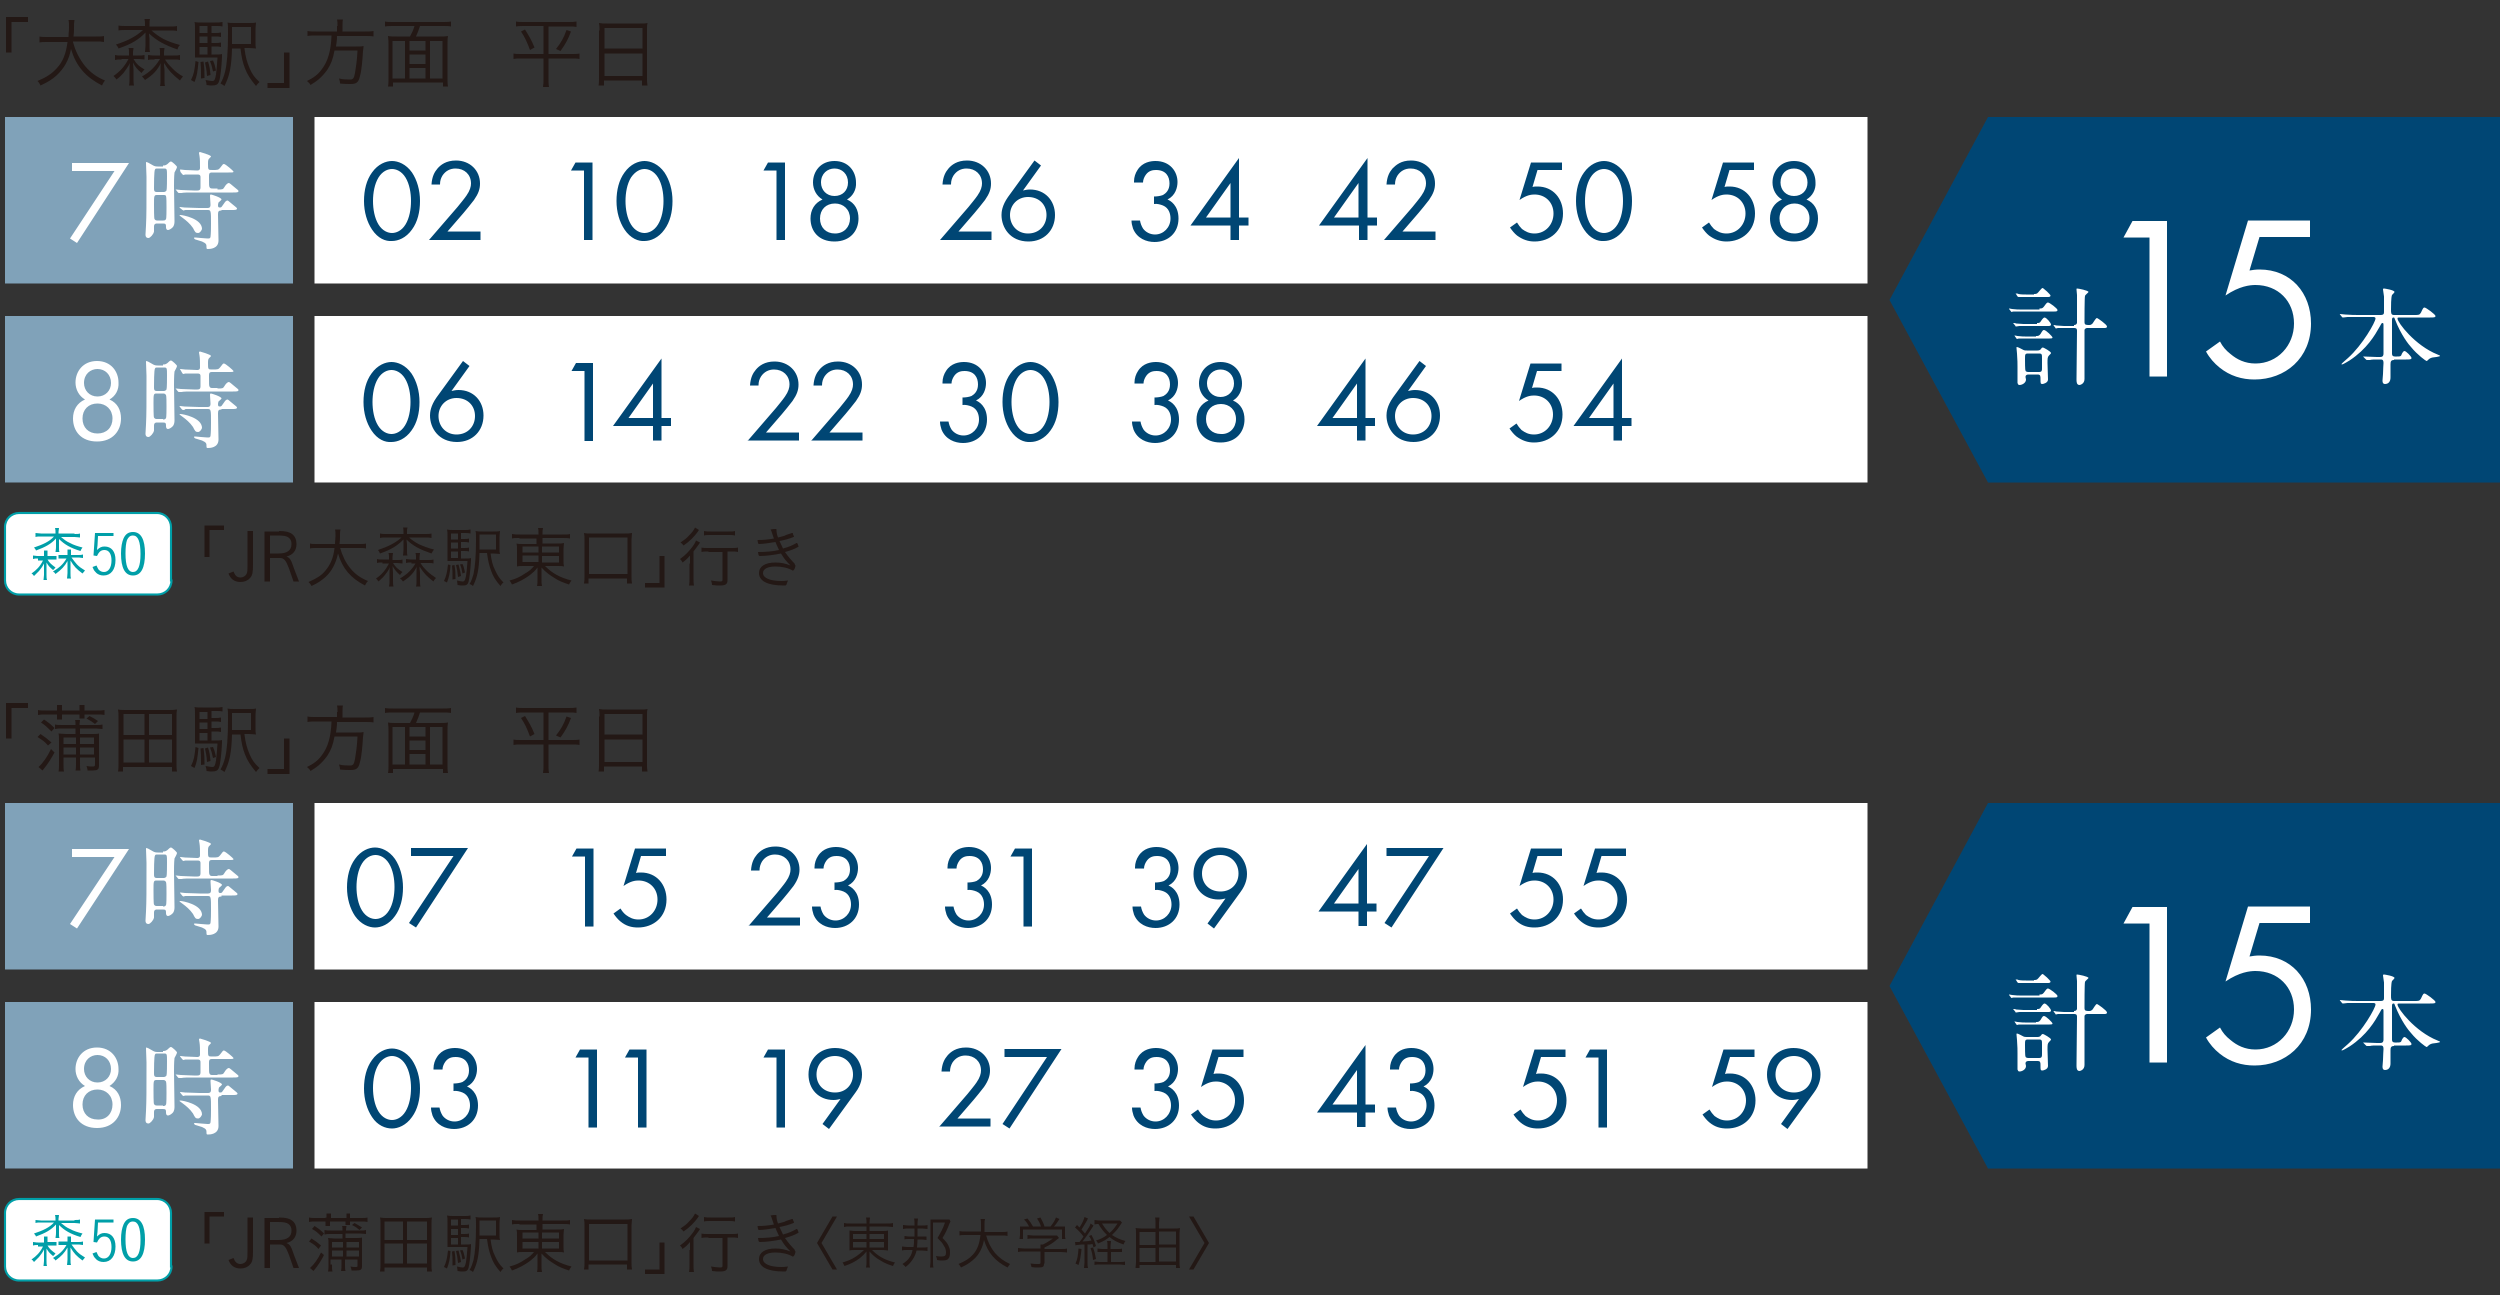
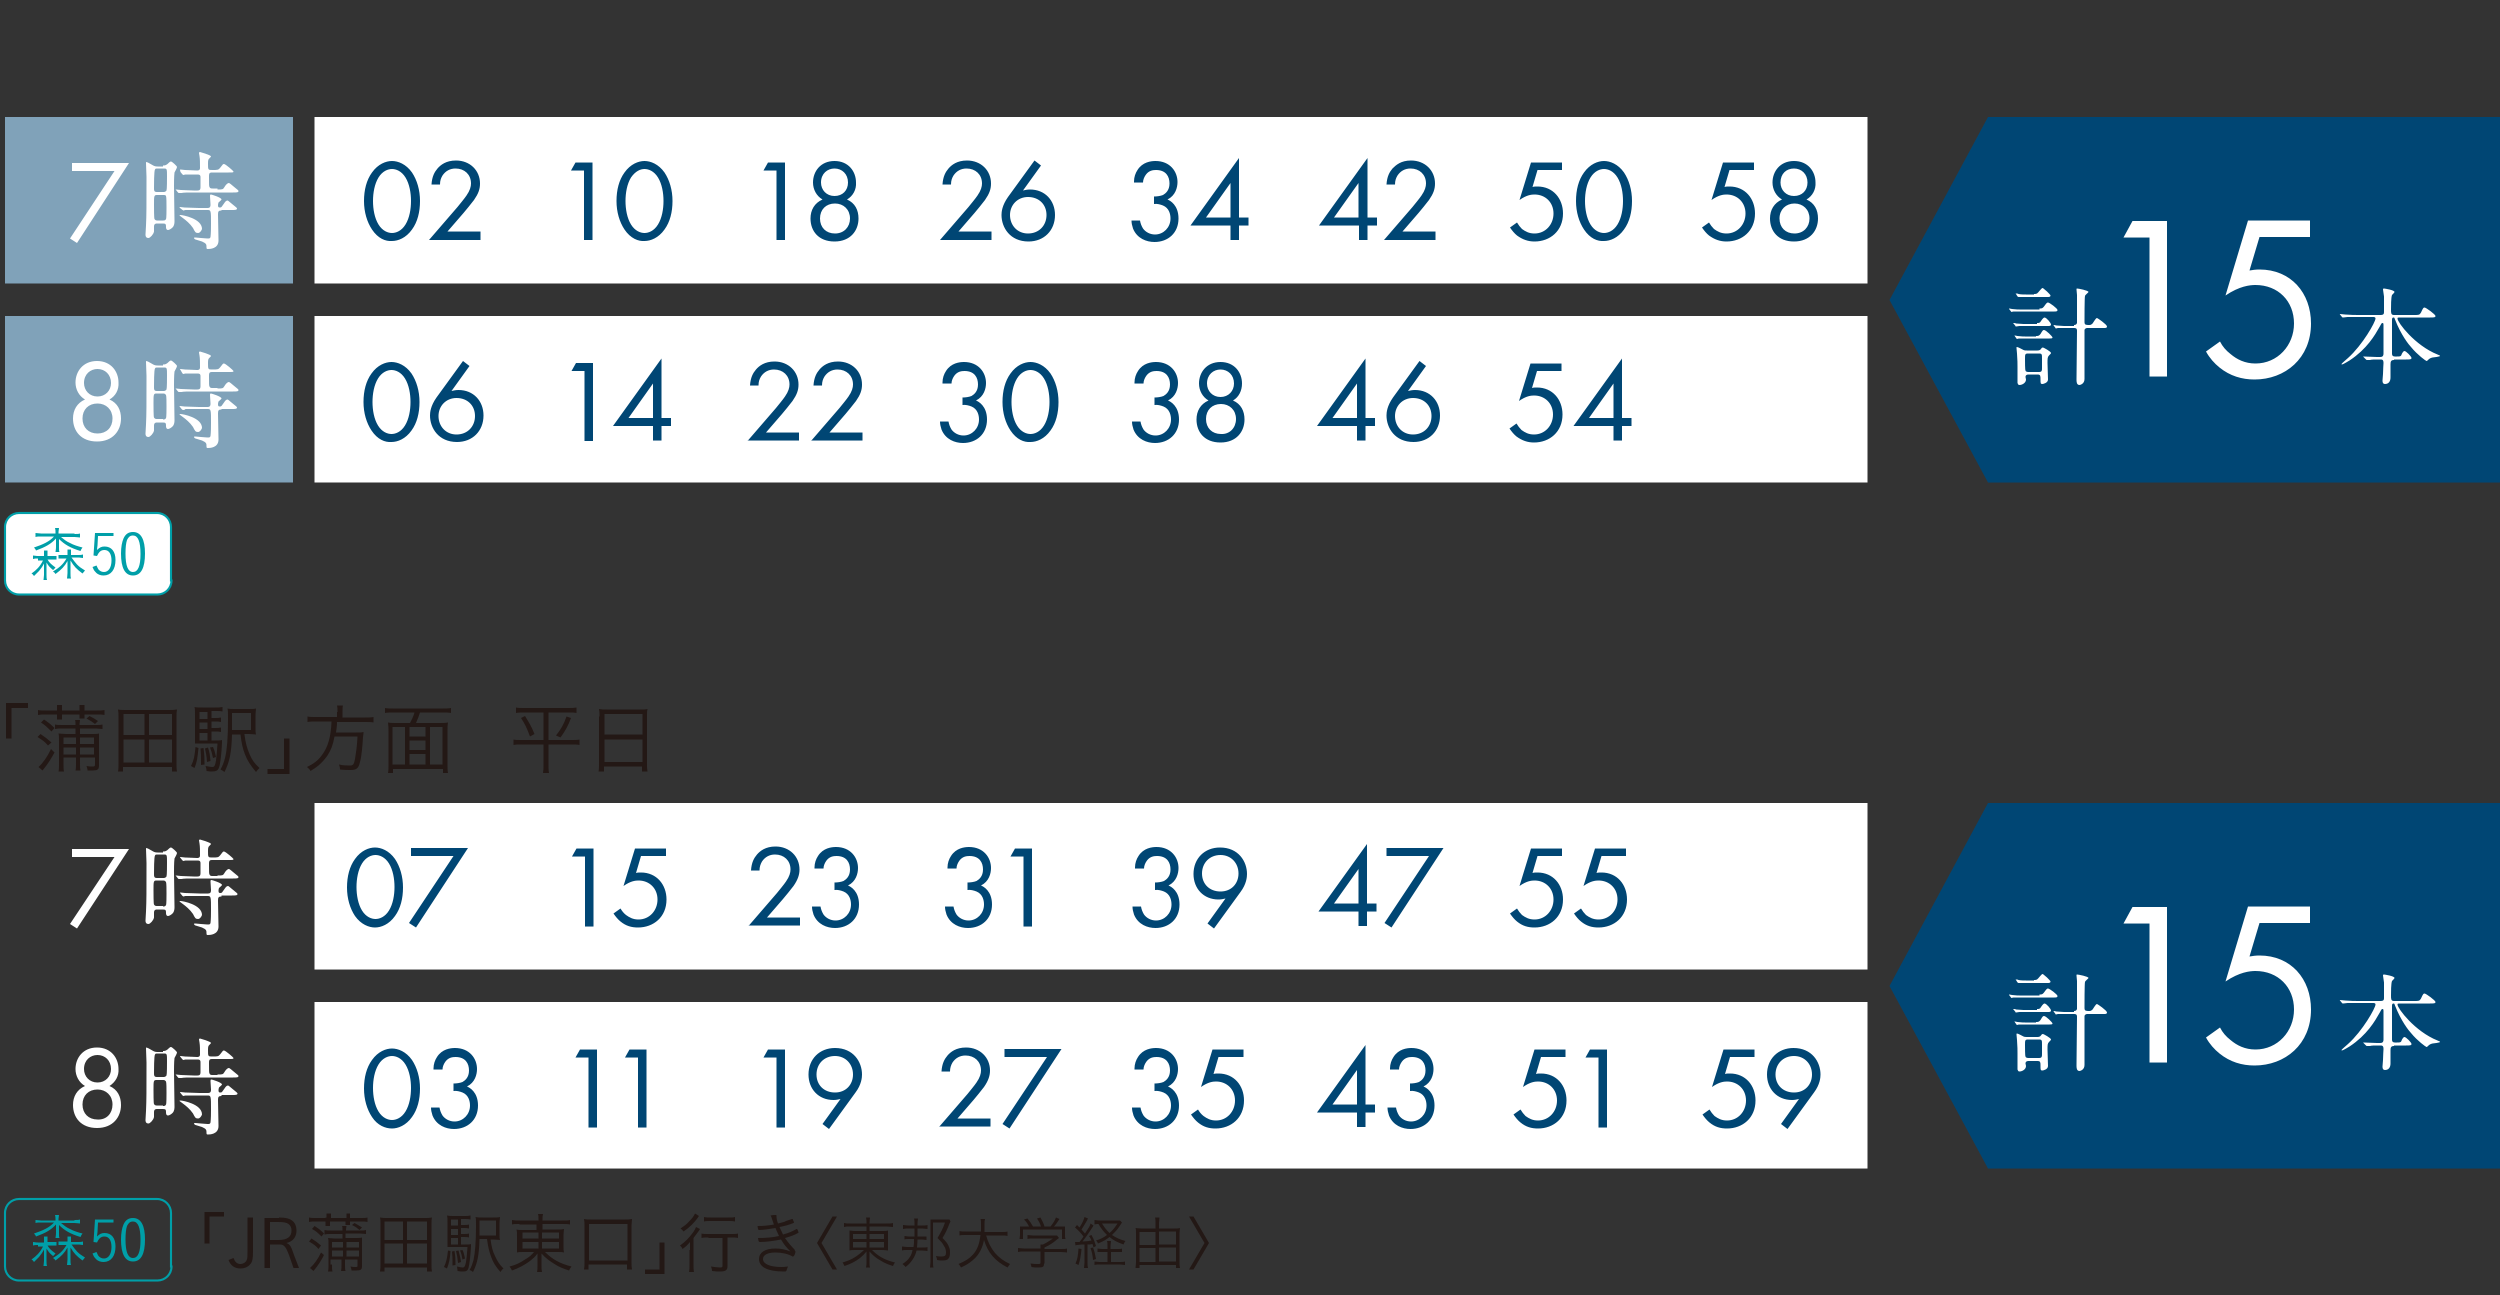
<svg xmlns="http://www.w3.org/2000/svg" version="1.1" id="レイヤー_1" x="0" y="0" viewBox="0 0 500 259" xml:space="preserve">
  <rect x="0" y="0" width="500" height="259" fill="#333333" stroke="none" />
  <style>.st0{fill:#fff}.st1{fill:#231815}.st2{fill:none;stroke:#009fa8;stroke-width:.424;stroke-miterlimit:10}.st3{fill:#009fa8}.st4{fill:#80a2b9}.st5{fill:#004674}</style>
  <path class="st0" d="M62.9 23.4h310.6v33.3H62.9zm0 39.8h310.6v33.3H62.9z" />
-   <path class="st1" d="M1.2 10.5V3.4h4.4v1H2.3v6.1H1.2zm13.4-2.1c.5 1.9 1.3 3.4 2.4 4.8 1.1 1.3 2.3 2.2 4 2.9-.3.4-.4.5-.6 1-3.3-1.7-5.2-3.9-6.2-7.3-.4 2.2-1.4 3.9-2.9 5.3-.9.8-1.7 1.3-3.2 2-.2-.4-.3-.6-.6-.9 1.9-.8 2.9-1.5 3.9-2.6 1.2-1.3 1.8-2.9 2.1-5.2h-4c-.8 0-1.2 0-1.6.1V7.3c.4.1.9.1 1.7.1h4.1c0-.8.1-1.1.1-1.9 0-.6 0-1.1-.1-1.5h1.2c-.1.5-.1.9-.1 1.5 0 .7 0 1.2-.1 1.8h4.5c.8 0 1.2 0 1.6-.1v1.2c-.5-.1-.9-.1-1.6-.1h-4.6zm9.7 3.5c-.6 0-.9 0-1.3.1v-1c.4.1.7.1 1.3.1h1.5v-.5c0-.4 0-.7-.1-1h1c0 .3-.1.5-.1 1v.5h1c.6 0 .9 0 1.3-.1v.9c-.4 0-.7-.1-1.3-.1h-.9c.6 1 1 1.4 2.2 2.1-.2.2-.5.5-.6.7-.9-.8-1.2-1.1-1.7-2.1 0 .5.1.9.1 1.4v1.8c0 .6 0 1 .1 1.4h-1c.1-.4.1-.8.1-1.4V14c0-.5 0-1 .1-1.4-.4.8-.8 1.3-1.3 2-.4.4-.6.7-1.4 1.3-.2-.3-.4-.5-.6-.7 1.4-1 2.2-1.9 3-3.4h-1.4zm9.6-6.6c.6 0 1.1 0 1.5-.1v1c-.4-.1-.9-.1-1.5-.1h-3.6c.8.7 1.5 1.2 2.4 1.7 1 .5 2.2.9 3.3 1.2-.3.3-.4.5-.5.9-2.6-.9-4.2-1.8-5.7-3.2 0 .3.1.8.1 1v1.4c0 .6 0 1 .1 1.3h-1c0-.3.1-.7.1-1.3V6.5c-1.3 1.4-2.8 2.3-5.4 3.2-.1-.3-.2-.4-.5-.8 2.5-.8 4.1-1.7 5.4-2.9h-3.4c-.6 0-1.1 0-1.5.1v-1c.4.1.9.1 1.5.1H29V5c0-.5 0-.8-.1-1.2H30c-.1.3-.1.6-.1 1.2v.3h4zm-3 6.6c-.7 0-1 0-1.3.1v-1c.3 0 .5.1 1.3.1H32v-.5c0-.4 0-.7-.1-1h1c0 .2-.1.5-.1 1v.5h1.9c.7 0 .9 0 1.3-.1v1c-.4-.1-.6-.1-1.3-.1H33c.5.8.9 1.2 1.5 1.8.7.7 1.1 1 2.1 1.6-.3.3-.4.5-.6.8-1.5-1.2-2.2-1.9-3.2-3.5 0 .3 0 .7.1 1.4v1.8c0 .7 0 1.1.1 1.4h-1c.1-.3.1-.8.1-1.4V14c0-.7 0-1.1.1-1.4-.8 1.5-1.5 2.3-3.2 3.4-.2-.3-.3-.4-.6-.7 1.7-1 2.6-1.9 3.6-3.5h-1.1zm8.8.5c-.2 2-.3 2.8-.8 4l-.7-.4c.6-1.2.7-1.9.9-3.8l.6.2zm2.6-1.5h.7c.7 0 1.1 0 1.4-.1v.6c-.1 2-.3 4.1-.6 4.9-.2.6-.6.8-1.4.8-.3 0-.6 0-1.1-.1v-.2c0-.2-.1-.5-.2-.8.6.1 1 .2 1.3.2.5 0 .6-.2.8-1.3.1-.7.2-1.9.3-3.4H39V6.1c0-1 0-1.3-.1-1.7.4.1.8.1 1.6.1H43c.7 0 1 0 1.5-.1v.9c-.4-.1-.8-.1-1.4-.1h-.8v1.4h.6c.6 0 .9 0 1.3-.1v.9c-.4-.1-.7-.1-1.3-.1h-.6v1.3h.6c.6 0 .9 0 1.3-.1v.9c-.4-.1-.7-.1-1.3-.1h-.6v1.6zm-.8-5.7h-1.6v1.4h1.6V5.2zm0 2.1h-1.6v1.3h1.6V7.3zm-1.6 2.1v1.5h1.6V9.4h-1.6zm.8 2.9c.2 1.5.2 1.9.2 3.3l-.7.1v-.6c0-1.1 0-1.7-.1-2.7l.6-.1zm.9 0c.3.9.4 1.6.5 2.7l-.7.2c-.1-1.3-.2-1.8-.4-2.7l.6-.2zm1-.2c.3.7.4 1 .6 2l-.6.2c-.2-1-.3-1.3-.6-2.1l.6-.1zm6.3-2.4c.2 1.7.5 2.7 1 3.9.5 1.2 1 1.9 2 2.8-.3.3-.5.5-.7.8-1-1.2-1.7-2.2-2.2-3.5-.5-1.3-.7-2.3-.9-4h-1.7c-.1 3.7-.5 5.5-1.5 7.5-.3-.2-.4-.3-.8-.5.4-.7.7-1.5.9-2.3.4-1.6.6-4 .6-7.8 0-1.2 0-1.7-.1-2.1.4.1.8.1 1.6.1h2.5c.8 0 1.2 0 1.6-.1 0 .4-.1.7-.1 1.6v2c0 .9 0 1.2.1 1.6-.3 0-.8-.1-1.4-.1h-.9zm1.3-.8V5.4h-3.8v3.4h3.8zm7.7 1.6v7.1h-4.4v-1h3.3v-6.1h1.1zm9.6-5.3c0-.5 0-.9-.1-1.3h1.2c-.1.3-.1.7-.1 1.3v1.1H73c.8 0 1.2 0 1.7-.1v1.1c-.4-.1-.8-.1-1.7-.1h-5.6c0 1-.1 1.3-.2 2.1h4c.8 0 1.1 0 1.5-.1 0 .3 0 .4-.1 1-.1 1.8-.3 4-.6 5-.3 1.3-.7 1.6-1.9 1.6-.4 0-1.3 0-2.1-.1 0-.5-.1-.6-.2-1 .8.2 1.6.2 2.2.2.6 0 .8-.2 1-1.3.2-1.2.4-2.5.5-4.5h-4.6c-.3 1.7-.7 2.7-1.4 3.8-.5.7-1.1 1.4-1.8 2-.5.4-.8.6-1.6 1.1-.2-.4-.4-.5-.7-.8 1.4-.7 2.2-1.3 3-2.4 1.2-1.6 1.8-3.7 1.9-6.7h-3.1c-.8 0-1.2 0-1.7.1v-1c.5.1.9.1 1.7.1h4.2V5.2zm20.3 2.1c.8 0 1.3 0 1.8-.1-.1.5-.1 1.1-.1 1.9v6.4c0 .9 0 1.3.1 1.8h-1v-.8h-10v.8h-1c.1-.5.1-.9.1-1.8V9.1c0-.7 0-1.2-.1-1.9.5.1 1 .1 1.7.1H82c.4-.8.6-1.1.9-2.1h-4.3c-.6 0-1.1 0-1.6.1v-1c.4.1.9.1 1.6.1h10c.6 0 1.1 0 1.6-.1v1c-.4-.1-.9-.1-1.6-.1H84c-.2.7-.5 1.4-.8 2.1h4.6zm-9.3.9v7.5H81V8.2h-2.5zm6.6 0h-3.2v1.9h3.2V8.2zm-3.2 4.6h3.2v-1.9h-3.2v1.9zm0 2.9h3.2v-2.1h-3.2v2.1zm4.1 0h2.5V8.2H86v7.5zm18.8-10.5c-.6 0-1.1 0-1.6.1v-1c.4.1.9.1 1.6.1h8.9c.7 0 1.1 0 1.6-.1v1.1c-.4-.1-.9-.1-1.6-.1h-4v5.5h4.6c.7 0 1.2 0 1.6-.1v1.1c-.4-.1-.8-.1-1.6-.1h-4.6v4.1c0 .5 0 1.1.1 1.6h-1.2c.1-.6.1-1 .1-1.6v-4.1h-4.4c-.7 0-1.2 0-1.6.1v-1.1c.4.1.8.1 1.6.1h4.4V5.2h-3.9zm.2.7c.8 1.3 1.3 2.1 1.9 3.6l-.9.5c-.6-1.6-1-2.5-1.8-3.7l.8-.4zm9.2.4c-.6 1.6-1.1 2.5-2.1 3.9l-.9-.4c1-1.3 1.5-2.1 2.1-3.8l.9.3zm5.7-.2c0-.6 0-1-.1-1.5.5.1.9.1 1.6.1h6.6c.7 0 1.1 0 1.5-.1-.1.4-.1.8-.1 1.4v9.5c0 .7 0 1.1.1 1.6h-1.1v-1h-7.6v1h-1.1c.1-.4.1-.9.1-1.6V6.1zm1 3.6h7.6V5.6h-7.6v4.1zm0 5.5h7.6v-4.5h-7.6v4.5zm-80 96.1v-6.2h3.9v.9h-2.9v5.4h-1zm9.7 1.7c0 1.4-.1 2.1-.6 2.6-.4.5-1.1.8-1.9.8-1.2 0-2-.6-2.4-1.7l1-.4c.3.8.7 1.2 1.4 1.2.5 0 1-.3 1.2-.7.2-.4.2-.8.2-1.8v-6.8h1.1v6.8zm5.2-6.8c1.3 0 2.1.2 2.6.6.6.4.9 1.2.9 2 0 1.3-.7 2.2-2 2.5.7.3.9.6 1.5 2.4l1 2.6h-1.1l-.9-2.6c-.6-1.6-1-2.1-1.8-2.1h-2v4.7h-1.1v-10h2.9zm-.1 4.5c1.7 0 2.6-.6 2.6-1.9 0-.6-.2-1-.6-1.3-.4-.3-1-.4-2.1-.4H54v3.6h1.7zm12.3-1.2c.5 1.7 1.1 3 2.1 4.2.9 1.1 2 1.9 3.5 2.5-.3.3-.4.5-.6.9-2.9-1.5-4.5-3.4-5.4-6.4-.4 1.9-1.2 3.5-2.5 4.7-.8.7-1.5 1.2-2.8 1.8-.2-.4-.3-.5-.6-.8 1.6-.7 2.6-1.3 3.4-2.3 1-1.2 1.6-2.6 1.8-4.5h-3.5c-.7 0-1.1 0-1.4.1v-1c.3.1.8.1 1.5.1H67c0-.7.1-1 .1-1.6 0-.5 0-1-.1-1.3h1.1c-.1.4-.1.8-.1 1.3 0 .6 0 1-.1 1.6h3.9c.7 0 1.1 0 1.4-.1v1c-.4-.1-.8-.1-1.4-.1H68zm8.5 3c-.5 0-.8 0-1.1.1v-.8c.3.1.6.1 1.1.1h1.3v-.4c0-.4 0-.6-.1-.9h.9c0 .2-.1.5-.1.9v.5h.9c.5 0 .8 0 1.1-.1v.8c-.3 0-.6-.1-1.1-.1h-.8c.5.8.9 1.2 1.9 1.8-.2.2-.4.4-.5.6-.8-.7-1-1-1.5-1.8 0 .4.1.8.1 1.3v1.6c0 .5 0 .9.1 1.2h-.9c.1-.4.1-.7.1-1.2v-1.5c0-.4 0-.9.1-1.2-.3.7-.7 1.2-1.1 1.7-.3.4-.6.6-1.2 1.2-.2-.3-.3-.4-.5-.6 1.2-.8 1.9-1.7 2.6-3h-1.3zm8.5-5.7c.6 0 1 0 1.3-.1v.9c-.4-.1-.8-.1-1.3-.1h-3.2c.7.6 1.3 1 2.1 1.4.9.4 2 .8 2.9 1-.2.3-.3.4-.5.8-2.3-.8-3.7-1.5-5-2.8 0 .3.1.7.1.9v1.2c0 .6 0 .9.1 1.1h-.9c0-.3.1-.6.1-1.1v-2.1c-1.2 1.2-2.4 2-4.7 2.8-.1-.3-.2-.4-.4-.7 2.1-.7 3.6-1.5 4.7-2.5h-3c-.6 0-1 0-1.3.1v-.9c.4.1.8.1 1.3.1h3.4v-.3c0-.4 0-.7-.1-1h.9c-.1.3-.1.5-.1 1v.3H85zm-2.7 5.7c-.6 0-.8 0-1.1.1v-.8c.3 0 .5.1 1.1.1h.9v-.4c0-.4 0-.6-.1-.9h.9c0 .2-.1.5-.1.9v.5h1.7c.6 0 .8 0 1.1-.1v.8c-.3-.1-.6-.1-1.1-.1h-1.5c.4.7.8 1.1 1.3 1.6.6.6 1 .8 1.8 1.4-.2.2-.4.4-.5.7-1.3-1-1.9-1.6-2.8-3 0 .2 0 .6.1 1.2v1.6c0 .6 0 .9.1 1.2h-.9c.1-.3.1-.7.1-1.2v-1.6c0-.6 0-1 .1-1.2-.7 1.3-1.3 2-2.8 3-.2-.3-.3-.4-.6-.6 1.5-.9 2.3-1.7 3.1-3h-.8zm7.8.5c-.1 1.7-.3 2.4-.7 3.5l-.6-.3c.5-1.1.6-1.7.8-3.3l.5.1zm2.2-1.3h.7c.6 0 1 0 1.2-.1v.5c-.1 1.7-.3 3.6-.5 4.3-.2.6-.5.7-1.2.7-.2 0-.5 0-1-.1v-.2c0-.2-.1-.4-.1-.7.5.1.9.2 1.1.2.4 0 .5-.2.7-1.1.1-.6.2-1.6.3-3h-4v-4.8c0-.8 0-1.1-.1-1.5.4.1.7.1 1.4.1h2c.6 0 .9 0 1.3-.1v.8c-.4-.1-.7-.1-1.2-.1h-.7v1.2h.5c.5 0 .8 0 1.1-.1v.8c-.4-.1-.6-.1-1.1-.1h-.5v1.2h.5c.5 0 .8 0 1.1-.1v.8c-.3-.1-.6-.1-1.1-.1h-.5v1.5zm-.7-5h-1.4v1.2h1.4v-1.2zm0 1.8h-1.4v1.2h1.4v-1.2zm-1.4 1.8v1.3h1.4v-1.3h-1.4zm.7 2.7c.2 1.3.2 1.6.2 2.8l-.6.1v-.5c0-.9 0-1.5-.1-2.3l.5-.1zm.8-.1c.2.8.4 1.4.5 2.3l-.6.2c-.1-1.1-.2-1.6-.4-2.4l.5-.1zm.8-.1c.3.6.3.9.5 1.7l-.5.2c-.2-.9-.2-1.2-.5-1.8l.5-.1zm5.6-2.2c.2 1.5.4 2.4.9 3.4.5 1.1.9 1.7 1.7 2.5-.3.2-.4.4-.6.7-.9-1-1.5-1.9-1.9-3.1-.4-1.1-.6-2-.8-3.5h-1.5c-.1 3.3-.4 4.8-1.3 6.6-.2-.2-.4-.3-.7-.4.4-.6.6-1.3.8-2 .3-1.4.5-3.5.5-6.8 0-1.1 0-1.5-.1-1.8.4.1.7.1 1.4.1h2.1c.7 0 1.1 0 1.4-.1 0 .3-.1.6-.1 1.4v1.8c0 .8 0 1.1.1 1.4-.2 0-.7-.1-1.3-.1h-.6zm1.1-.7v-3h-3.3v3h3.3zm4.7-2.3c-.8 0-1.1 0-1.5.1v-.9c.5.1.8.1 1.6.1h3.7v-.1c0-.6 0-.9-.1-1.2h1c-.1.4-.1.7-.1 1.2v.1h3.9c.9 0 1.3 0 1.6-.1v.9c-.4-.1-.9-.1-1.6-.1h-3.9v1.1h2.8c.8 0 1.1 0 1.5-.1 0 .4-.1.7-.1 1.4v1.9c0 .8 0 1 .1 1.4-.4-.1-.7-.1-1.5-.1H109c1.4 1.4 2.9 2.3 5.3 2.9-.2.3-.3.4-.5.8-1.2-.4-2-.7-2.9-1.3-1-.6-1.8-1.2-2.6-2.1v2.3c0 .7 0 1 .1 1.4h-1c.1-.4.1-.8.1-1.4v-2.3c-.5.7-.9 1-1.5 1.5-1.1.8-2.2 1.4-3.6 1.9-.2-.4-.3-.5-.5-.8 1.2-.3 2.1-.7 3.1-1.4.9-.5 1.3-.9 1.8-1.5h-1.9c-.8 0-1.1 0-1.5.1v-3.2c0-.8 0-1-.1-1.4.3.1.7.1 1.4.1h2.6v-1.1h-3.4zm.6 1.7v1.2h3.2v-1.2h-3.2zm0 1.8v1.3h3.2v-1.3h-3.2zm3.9-.6h3.4v-1.2h-3.4v1.2zm0 2h3.4v-1.3h-3.4v1.3zm8.4 4.2c.1-.5.1-.9.1-1.5V108c0-.6 0-.9-.1-1.4.4.1.8.1 1.4.1h6.8c.6 0 .9 0 1.4-.1 0 .4-.1.8-.1 1.4v7.2c0 .6 0 1 .1 1.5h-1v-1h-7.7v1h-.9zm1-1.9h7.7v-7.3h-7.7v7.3zm15.1-3.5v6.2H129v-.9h2.9v-5.4h1zm5.1 1.4v-1.6c-.5.6-.8.9-1.5 1.4-.1-.3-.3-.5-.5-.7 1-.7 1.8-1.5 2.6-2.6.3-.4.5-.8.6-1.1l.8.4c-.1.2-.2.3-.4.6-.3.4-.5.7-.9 1.2v5.2c0 .7 0 1.2.1 1.6h-1c.1-.4.1-.9.1-1.6v-2.8zm1.8-6.7c-.1.1-.1.1-.2.3-.8 1.1-1.7 2-2.9 2.8-.2-.3-.3-.4-.6-.6.7-.5 1.2-.8 1.7-1.4.6-.6 1-1.1 1.2-1.6l.8.5zm1.9 4.3c-.6 0-1.1 0-1.4.1v-.9c.3.1.8.1 1.4.1h4.5c.7 0 1.1 0 1.4-.1v.9c-.3-.1-.8-.1-1.4-.1h-.7v5.7c0 .8-.3 1.1-1.5 1.1-.4 0-1 0-1.6-.1 0-.4-.1-.6-.2-.9.8.1 1.3.2 1.8.2.4 0 .5-.1.5-.3v-5.6h-2.8zm-.9-4.1c.4.1.8.1 1.3.1h3.6c.6 0 1 0 1.3-.1v.9c-.4-.1-.8-.1-1.3-.1h-3.6c-.5 0-1 0-1.3.1v-.9zM159 113c.1.1.1.1.1.2s-.1.3-.2.6c-.1.2-.2.3-.3.3h-.1c-.8-.5-2.1-.8-3.4-.8-1.6 0-2.5.5-2.5 1.3 0 1 1.4 1.6 3.7 1.6.3 0 .6 0 1.3-.1-.1.3-.2.4-.3.8-.1.2-.1.2-.6.2-3.2 0-4.9-.9-4.9-2.5 0-1.3 1.2-2.1 3.3-2.1 1.1 0 2 .2 3 .6-.9-.9-1.3-1.4-1.9-2.4-1.5.3-3 .5-4.2.5-.2 0-.3 0-.4-.8 1.5 0 2.9-.1 4.2-.4-.2-.5-.5-1-.7-1.6-1.1.2-2.6.4-3.3.4-.1 0-.1 0-.2-.2 0-.2-.1-.4-.1-.6 1.3 0 2.2-.1 3.3-.3-.1-.1-.1-.3-.3-.8-.2-.6-.2-.7-.4-1 .4-.1.7-.1 1-.1.2 0 .2 0 .2.2v.2c0 .2.1.8.3 1.3.8-.2 1.3-.3 1.6-.5l1.2-.4h.1s.1 0 .1.2.2.4.2.5c0 0 0 .1-.1.1-.7.3-1.7.6-2.8.8.2.4.4.9.7 1.5 1.2-.3 2-.7 2.7-1.1h.1c.1 0 .3.6.3.7 0 0 0 .1-.1.1-.7.4-1.5.7-2.6 1 .6.9 1.4 1.8 1.9 2.3l.1.3z" />
  <path class="st0" d="M34.3 116.1c0 1.6-1.3 2.8-2.8 2.8H3.8c-1.6 0-2.8-1.3-2.8-2.8v-10.7c0-1.6 1.3-2.8 2.8-2.8h27.6c1.6 0 2.8 1.3 2.8 2.8v10.7z" />
  <path class="st2" d="M34.3 116.1c0 1.6-1.3 2.8-2.8 2.8H3.8c-1.6 0-2.8-1.3-2.8-2.8v-10.7c0-1.6 1.3-2.8 2.8-2.8h27.6c1.6 0 2.8 1.3 2.8 2.8v10.7z" />
  <path class="st3" d="M7.6 111.7c-.5 0-.7 0-1 .1v-.7c.3 0 .5.1 1 .1h1.2v-1.1h.7v1.1h1.8v.7H9.5c.4.7.8 1 1.6 1.6-.2.2-.3.4-.5.5-.7-.6-.9-.8-1.3-1.5v2.4c0 .4 0 .8.1 1.1h-.7c0-.3.1-.6.1-1v-2.3c-.3.6-.6 1-1 1.5l-1 1c-.2-.3-.3-.4-.5-.5 1-.7 1.7-1.4 2.3-2.6h-1zm7.3-4.9c.5 0 .8 0 1.1-.1v.8c-.3 0-.6-.1-1.1-.1h-2.7c.6.5 1.1.9 1.8 1.2.7.4 1.7.7 2.5.9-.2.3-.3.4-.4.7-2-.6-3.2-1.3-4.3-2.4v1.7c0 .5 0 .7.1.9h-.8c0-.2.1-.5.1-1v-1.7c-1 1.1-2.1 1.7-4 2.4-.1-.3-.2-.3-.4-.6 1.8-.6 3.1-1.2 4-2.2H8.2c-.5 0-.8 0-1.1.1v-.8c.3 0 .7.1 1.1.1h2.9v-.2c0-.4 0-.6-.1-.9h.8c0 .3-.1.5-.1.9v.2h3.2zm-2.3 4.9h-.9v-.7h1.8v-1.1h.7v1.1h1.4c.5 0 .7 0 1-.1v.7c-.3 0-.5-.1-1-.1h-1.3c.4.6.7.9 1.1 1.4.5.5.8.7 1.6 1.2-.2.2-.3.4-.5.6-1.2-.9-1.7-1.4-2.4-2.6v2.5c0 .5 0 .8.1 1.1h-.8c0-.2.1-.6.1-1.1v-2.4c-.6 1.1-1.2 1.7-2.4 2.6-.1-.2-.2-.3-.5-.5 1.3-.8 2-1.4 2.7-2.6h-.7zm10-4.5h-3l-.1 1.9c0 .1-.1.6-.1.9.5-.5.9-.7 1.5-.7 1.4 0 2.2 1 2.2 2.7 0 1.9-.9 3.1-2.4 3.1-.6 0-1.2-.2-1.6-.7-.3-.3-.4-.5-.6-1l.8-.3c.2.5.3.6.4.8.3.3.6.5 1.1.5.9 0 1.5-.9 1.5-2.3 0-1.3-.5-2.1-1.4-2.1-.4 0-.7.1-1 .4-.2.2-.3.4-.5.8l-.7-.1.3-4.5h3.7v.6zm4 7.9c-1.6 0-2.4-1.5-2.4-4.4 0-1.3.2-2.3.5-3 .4-.9 1-1.3 1.9-1.3 1.6 0 2.4 1.5 2.4 4.3 0 2.9-.8 4.4-2.4 4.4zm0-8c-.6 0-.9.3-1.2.9-.2.6-.3 1.5-.3 2.7 0 2.5.5 3.7 1.5 3.7s1.5-1.2 1.5-3.6c0-2.5-.5-3.7-1.5-3.7z" />
  <path class="st4" d="M1 23.4h57.6v33.3H1zm0 39.8h57.6v33.3H1z" />
  <path class="st5" d="M501 96.5H397.6L377.9 60l19.7-36.6H501z" />
  <path class="st0" d="M22.9 34.2h-8.5v-1.6h11.4l-10.4 16-1.4-.9 8.9-13.5zm9.7-1.1c.3 0 .5 0 .9-.3.5-.5.6-.5.7-.5.2 0 1.2.9 1.2 1.1 0 .2-.4.9-.5 1.1-.1.7-.1 2.4-.1 2.7 0 1.1.1 6 .1 7 0 .3 0 .9-.4 1.3-.3.3-.7.5-.9.5-.4 0-.4-.5-.4-.6 0-.5 0-.7-.6-.7h-1.2c-.5 0-.6.3-.6.6v1c-.1.6-.8 1.3-1.1 1.3-.6 0-.6-.5-.6-.7s.1-1.5.1-1.8c.1-2.2.1-3.8.1-9.7 0-.4-.1-2.4-.1-2.8 0-.1 0-.2.1-.2s.5.2 1 .5.7.4 1.2.4h1.1zm0 11c.2 0 .5 0 .6-.3.1-.1.1-1.8.1-2.3 0-.8 0-2.1-.1-2.3 0-.1-.2-.2-.4-.2h-1.4c-.6 0-.6.2-.6 1.9 0 .6 0 2.8.1 2.9.1.2.3.3.5.3h1.2zm-1.2-10.4c-.2 0-.3 0-.4.2-.2.2-.2 3.2-.2 3.7s0 .8.6.8h1.3c.1 0 .4 0 .6-.3.1-.2.1-2.4.1-2.8 0-1.5 0-1.6-.6-1.6h-1.4zm12.1 4.2c1 0 1.1 0 1.4-.5.1-.2.5-.8.9-.8.1 0 .7.5.8.6 1 .8 1.1.9 1.1 1 0 .3-.4.3-1.1.3h-8c-1 0-1.9 0-2.3.1h-.5c-.1 0-.1 0-.2-.1l-.4-.5-.1-.1h.1c.2 0 .8.1 1 .1.7 0 1.8.1 2.5.1h.8c.6 0 .6-.4.6-.7v-2c0-.5-.4-.5-.6-.5h-2.4c-.1 0-.4.1-.4.1-.1 0-.1-.1-.2-.1l-.4-.5-.1-.4s0-.1.1-.1.8.1.9.1c.8 0 1.7.1 2.4.1.2 0 .6 0 .6-.5 0-1 0-1.8-.1-2.4 0-.1-.1-.5-.1-.6 0-.1.1-.2.2-.2 0 0 2.2.6 2.2.9 0 .1-.5.5-.5.6-.1.2-.1.6-.1.8 0 1.3 0 1.3.9 1.3s1.2 0 1.5-.4c.6-.8.6-.8.8-.8.3 0 1.9 1.4 1.9 1.5 0 .2-.1.2-1 .2h-3.3c-.6 0-.6.3-.6.8 0 1.7 0 1.9.1 2.1.1.3.4.3.6.3h1zm.8 4.2c-.6 0-.7.2-.7.8 0 .8.1 4.4.1 5.2 0 1.7-1.8 1.7-2.1 1.7-.2 0-.3 0-.3-.3 0-.6 0-.8-.9-1.2-.2-.1-1.1-.3-1.3-.4-.1 0-.3-.2-.3-.3 0-.1.1-.1.3-.1.1 0 2 .2 2.4.2.4 0 .5 0 .6-.3 0-.2.1-.4.1-2.6 0-2.7 0-2.8-.7-2.8h-4.4c-.1 0-.4.1-.4.1-.1 0-.1-.1-.2-.1l-.5-.4-.1-.1s0-.1.1-.1.8.1.9.1c1 0 1.9.1 2.9.1h1.7c.6 0 .6-.4.6-.7 0-.3-.1-1.7-.1-1.7 0-.2 0-.3.2-.3.1 0 2.1.6 2.1 1 0 .1-.5.5-.6.6 0 .1-.1.2-.1.6 0 .4.2.4.4.4.3 0 .3-.1.8-.8.2-.3.4-.6.7-.6.1 0 .2.1.8.6 1 .8 1.1.9 1.1 1 0 .3-.4.3-1.1.3h-2zm-4.7 4.5c-.5 0-.6-.2-1-1-.6-.9-1.5-1.6-1.9-1.9-.1-.1-.8-.6-.8-.6 0-.1.1-.1.2-.1.4 0 4.3.7 4.3 2.8-.1.3-.4.8-.8.8zM21.9 79.9c1.6.7 2.3 2.1 2.3 3.8 0 2.4-1.6 4.6-4.8 4.6s-4.8-2.1-4.8-4.6c0-1.7.8-3.1 2.4-3.8-1.2-.7-1.9-2-1.9-3.4 0-2.2 1.5-4.3 4.3-4.3s4.3 2.1 4.3 4.3c.1 1.5-.6 2.7-1.8 3.4zm.6 3.8c0-1.8-1.3-3-3-3-1.8 0-3 1.2-3 3s1.2 3 3 3 3-1.2 3-3zm-.3-7.1c0-1.7-1.2-2.8-2.7-2.8-1.4 0-2.7 1-2.7 2.8 0 1.5 1.1 2.7 2.7 2.7s2.7-1.2 2.7-2.7zm10.4-3.7c.3 0 .5 0 .9-.3.5-.5.6-.5.7-.5.2 0 1.2.9 1.2 1.1 0 .2-.4.9-.5 1.1-.1.7-.1 2.4-.1 2.7 0 1.1.1 6 .1 7 0 .3 0 .9-.4 1.3-.3.3-.7.5-.9.5-.4 0-.4-.5-.4-.6 0-.5 0-.7-.6-.7h-1.2c-.5 0-.6.3-.6.6v1c-.1.6-.8 1.3-1.1 1.3-.6 0-.6-.5-.6-.7s.1-1.5.1-1.8c.1-2.2.1-3.8.1-9.7 0-.4-.1-2.4-.1-2.8 0-.1 0-.2.1-.2s.5.2 1 .5.7.4 1.2.4h1.1zm0 11c.2 0 .5 0 .6-.3.1-.1.1-1.8.1-2.3 0-.8 0-2.1-.1-2.3-.1-.1-.2-.3-.5-.3h-1.4c-.6 0-.6.2-.6 1.9 0 .6 0 2.8.1 2.9.1.2.3.3.5.3h1.3zm-1.2-10.4c-.2 0-.3 0-.4.2-.2.2-.2 3.2-.2 3.7s0 .8.6.8h1.3c.1 0 .4 0 .6-.3.1-.2.1-2.4.1-2.8 0-1.5 0-1.6-.6-1.6h-1.4zm12.1 4.2c1 0 1.1 0 1.4-.5.1-.2.5-.8.9-.8.1 0 .7.5.8.6 1 .8 1.1.9 1.1 1 0 .3-.4.3-1.1.3h-8c-1 0-1.9 0-2.3.1h-.5c-.1 0-.1 0-.2-.1l-.4-.5-.1-.1h.1c.2 0 .8.1 1 .1.7 0 1.8.1 2.5.1h.8c.6 0 .6-.4.6-.7v-2c0-.5-.4-.5-.6-.5h-2.4c-.1 0-.4.1-.4.1-.1 0-.1-.1-.2-.1l-.4-.7-.1-.1s0-.1.1-.1.8.1.9.1c.8 0 1.7.1 2.4.1.2 0 .6 0 .6-.5 0-1 0-1.8-.1-2.4 0-.1-.1-.5-.1-.6 0-.1.1-.2.2-.2 0 0 2.2.6 2.2.9 0 .1-.5.5-.5.6-.1.2-.1.6-.1.8 0 1.3 0 1.3.9 1.3s1.2 0 1.5-.4c.6-.8.6-.8.8-.8.3 0 1.9 1.4 1.9 1.5 0 .2-.1.2-1 .2h-3.3c-.6 0-.6.3-.6.8 0 1.7 0 1.9.1 2.1.1.3.4.3.6.3h1zm.8 4.2c-.6 0-.7.2-.7.8 0 .8.1 4.4.1 5.2 0 1.7-1.8 1.7-2.1 1.7-.2 0-.3 0-.3-.3 0-.6 0-.8-.9-1.2-.2-.1-1.1-.3-1.3-.4-.1 0-.3-.2-.3-.3 0-.1.1-.1.3-.1.1 0 2 .2 2.4.2.4 0 .5 0 .6-.3 0-.2.1-.4.1-2.6 0-2.7 0-2.8-.7-2.8h-4.4c-.1.2-.5.2-.5.2-.1 0-.1-.1-.2-.1l-.4-.5-.1-.1s0-.1.1-.1.8.1.9.1c1 0 1.9.1 2.9.1h1.7c.6 0 .6-.4.6-.7 0-.3-.1-1.7-.1-1.7 0-.2 0-.3.2-.3.1 0 2.1.6 2.1 1 0 .1-.5.5-.6.6 0 .1-.1.2-.1.6 0 .4.2.4.4.4.3 0 .3-.1.8-.8.2-.3.4-.6.7-.6.1 0 .2.1.8.6 1 .8 1.1.9 1.1 1 0 .3-.4.3-1.1.3h-2zm-4.7 4.5c-.5 0-.6-.2-1-1-.6-.9-1.5-1.6-1.9-1.9-.1-.1-.8-.6-.8-.6 0-.1.1-.1.2-.1.4 0 4.3.7 4.3 2.8-.1.3-.4.8-.8.8z" />
  <path class="st5" d="M74.4 45.9c-1-1.5-1.6-3.5-1.6-5.7s.5-4.2 1.6-5.7c1.2-1.7 2.8-2.3 4-2.3 1.2 0 2.8.6 4 2.3 1 1.5 1.6 3.5 1.6 5.7s-.5 4.2-1.6 5.7c-1.2 1.7-2.8 2.3-4 2.3-1.3.1-2.8-.5-4-2.3zm1.3-10.4c-.8 1.3-1.1 3.1-1.1 4.7s.3 3.4 1.1 4.7c.8 1.3 1.9 1.7 2.7 1.7s1.9-.4 2.7-1.7c.8-1.3 1.1-3.1 1.1-4.7s-.3-3.4-1.1-4.7c-.8-1.3-1.9-1.7-2.7-1.7s-1.9.4-2.7 1.7zM85.8 48l5.7-6.6c.4-.5 1.4-1.7 1.8-2.3.7-1 .9-1.8.9-2.4 0-1.8-1.3-3-3.1-3-1.1 0-2 .5-2.6 1.4-.3.5-.5 1-.5 1.8h-1.7c.1-1.6.6-2.5 1.2-3.2.6-.7 1.7-1.6 3.7-1.6 2.8 0 4.8 2 4.8 4.6 0 1.1-.3 2-1.2 3.3-.7.9-1.5 1.9-2.1 2.6l-3.2 3.7h6.6V48H85.8zm31-13.9h-2.6l.9-1.6h3.4V48h-1.7V34.1zm8.1 11.8c-1-1.5-1.6-3.5-1.6-5.7s.5-4.2 1.6-5.7c1.2-1.7 2.8-2.3 4-2.3 1.2 0 2.8.6 4 2.3 1 1.5 1.6 3.5 1.6 5.7s-.5 4.2-1.6 5.7c-1.2 1.7-2.8 2.3-4 2.3-1.2.1-2.8-.5-4-2.3zm1.3-10.4c-.8 1.3-1.1 3.1-1.1 4.7s.3 3.4 1.1 4.7c.8 1.3 1.9 1.7 2.7 1.7s1.9-.4 2.7-1.7c.8-1.3 1.1-3.1 1.1-4.7s-.3-3.4-1.1-4.7c-.8-1.3-1.9-1.7-2.7-1.7s-1.8.4-2.7 1.7zm29.1-1.4h-2.6l.9-1.6h3.4V48h-1.7V34.1zm14.1 5.8c1.6.7 2.3 2.1 2.3 3.8 0 2.4-1.6 4.6-4.8 4.6s-4.8-2.1-4.8-4.6c0-1.7.8-3.1 2.4-3.8-1.2-.7-1.9-2-1.9-3.4 0-2.2 1.5-4.3 4.3-4.3s4.3 2.1 4.3 4.3c.1 1.4-.6 2.7-1.8 3.4zm.6 3.8c0-1.8-1.3-3-3-3-1.8 0-3 1.2-3 3s1.2 3 3 3 3-1.3 3-3zm-.4-7.2c0-1.7-1.2-2.8-2.7-2.8-1.4 0-2.7 1-2.7 2.8 0 1.5 1.1 2.7 2.7 2.7s2.7-1.1 2.7-2.7zM188 48l5.7-6.6c.4-.5 1.4-1.7 1.8-2.3.7-1 .9-1.8.9-2.4 0-1.8-1.3-3-3.1-3-1.1 0-2 .5-2.6 1.4-.3.5-.5 1-.5 1.8h-1.7c.1-1.6.6-2.5 1.2-3.2.6-.7 1.7-1.6 3.7-1.6 2.8 0 4.8 2 4.8 4.6 0 1.1-.3 2-1.2 3.3-.7.9-1.5 1.9-2.1 2.6l-3.2 3.7h6.6V48H188zm20.2-14.9l-3.6 5c.4-.1.9-.2 1.4-.2 3 0 5 2.2 5 5.1 0 3.1-2.2 5.3-5.3 5.3-3.7 0-5.4-2.8-5.4-5.3 0-.6.1-1.9 1.3-3.6l5.3-7.3 1.3 1zm1.1 9.9c0-2.1-1.5-3.6-3.7-3.6-2.1 0-3.6 1.6-3.6 3.6 0 2.1 1.5 3.7 3.6 3.7 2.2 0 3.7-1.6 3.7-3.7zm17.5-6.7c0-.9.3-1.7.7-2.3 1-1.6 2.7-1.8 3.6-1.8 2.9 0 4.4 2.1 4.4 4.2 0 1.1-.4 2.7-2 3.5.5.2 2.2 1.1 2.2 3.8 0 2.9-2.1 4.7-4.8 4.7-1.6 0-3.5-.7-4.3-2.7-.2-.6-.3-1.1-.3-1.6h1.7c.1.6.3 1.1.6 1.6.5.7 1.4 1.2 2.4 1.2 1.7 0 3.1-1.4 3.1-3.2 0-.9-.3-2.1-1.5-2.6-.5-.2-1.2-.4-1.8-.3v-1.5c.6 0 1.3-.1 1.8-.3.5-.3 1.3-.9 1.3-2.3s-.7-2.7-2.7-2.7c-.6 0-1.4.1-2 .9-.3.4-.6 1-.6 1.6h-1.8zm21 7.2h1.9v1.6h-1.9V48h-1.7v-2.9h-8l9.7-13.5v11.9zm-1.7 0v-6.9l-4.9 6.9h4.9zm27.4 0h1.9v1.6h-1.9V48h-1.7v-2.9h-8l9.7-13.5v11.9zm-1.8 0v-6.9l-4.9 6.9h4.9zm5.1 4.5l5.7-6.6c.4-.5 1.4-1.7 1.8-2.3.7-1 .9-1.8.9-2.4 0-1.8-1.3-3-3.1-3-1.1 0-2 .5-2.6 1.4-.3.5-.5 1-.5 1.8h-1.7c.1-1.6.6-2.5 1.2-3.2.7-.7 1.7-1.6 3.7-1.6 2.8 0 4.8 2 4.8 4.6 0 1.1-.3 2-1.2 3.3-.7.9-1.5 1.9-2.1 2.6l-3.2 3.7h6.6V48h-10.3zm35.7-14h-5l-1 3.4c.3-.1.6-.1 1-.1 3.1 0 5.1 2.4 5.1 5.4 0 3.5-2.6 5.6-5.7 5.6-1.3 0-2.4-.4-3.5-1.2-.5-.4-1-1-1.4-1.6l1.4-1c.3.5.6.9 1 1.3.7.5 1.4.9 2.5.9 2.2 0 3.8-1.8 3.8-4s-1.6-3.8-3.8-3.8c-.6 0-1.6.1-3 1.1l2.3-7.5h6.2V34zm4.3 11.9c-1-1.5-1.6-3.5-1.6-5.7s.5-4.2 1.6-5.7c1.2-1.7 2.8-2.3 4-2.3 1.2 0 2.8.6 4 2.3 1 1.5 1.6 3.5 1.6 5.7s-.5 4.2-1.6 5.7c-1.2 1.7-2.8 2.3-4 2.3-1.3.1-2.8-.5-4-2.3zm1.3-10.4c-.8 1.3-1.1 3.1-1.1 4.7s.3 3.4 1.1 4.7c.8 1.3 1.9 1.7 2.7 1.7s1.9-.4 2.7-1.7c.8-1.3 1.1-3.1 1.1-4.7s-.3-3.4-1.1-4.7c-.8-1.3-1.9-1.7-2.7-1.7s-1.9.4-2.7 1.7zm32.8-1.5h-5l-1 3.4c.3-.1.6-.1 1-.1 3.1 0 5.1 2.4 5.1 5.4 0 3.5-2.6 5.6-5.7 5.6-1.3 0-2.4-.4-3.5-1.2-.5-.4-1-1-1.4-1.6l1.4-1c.3.5.6.9 1 1.3.7.5 1.4.9 2.5.9 2.2 0 3.8-1.8 3.8-4s-1.6-3.8-3.8-3.8c-.6 0-1.6.1-3 1.1l2.3-7.5h6.2V34zm10.4 5.9c1.6.7 2.3 2.1 2.3 3.8 0 2.4-1.6 4.6-4.8 4.6-3.2 0-4.8-2.1-4.8-4.6 0-1.7.8-3.1 2.4-3.8-1.2-.7-1.9-2-1.9-3.4 0-2.2 1.5-4.3 4.3-4.3s4.3 2.1 4.3 4.3c.1 1.4-.6 2.7-1.8 3.4zm.6 3.8c0-1.8-1.3-3-3-3s-3 1.2-3 3 1.2 3 3 3 3-1.3 3-3zm-.4-7.2c0-1.7-1.2-2.8-2.7-2.8s-2.7 1-2.7 2.8c0 1.5 1.1 2.7 2.7 2.7s2.7-1.1 2.7-2.7zM74.3 86.1c-1-1.5-1.6-3.5-1.6-5.7s.5-4.2 1.6-5.7c1.2-1.7 2.8-2.3 4-2.3 1.2 0 2.8.6 4 2.3 1 1.5 1.6 3.5 1.6 5.7s-.5 4.2-1.6 5.7c-1.2 1.7-2.8 2.3-4 2.3-1.3.1-2.8-.5-4-2.3zm1.3-10.4c-.8 1.3-1.1 3.1-1.1 4.7s.3 3.4 1.1 4.7c.8 1.3 1.9 1.7 2.7 1.7s1.9-.4 2.7-1.7c.8-1.3 1.1-3.1 1.1-4.7s-.3-3.4-1.1-4.7c-.8-1.3-1.9-1.7-2.7-1.7s-1.9.4-2.7 1.7zm18.3-2.5l-3.6 5c.4-.1.9-.2 1.4-.2 3 0 5 2.2 5 5.1 0 3.1-2.2 5.3-5.3 5.3-3.7 0-5.4-2.8-5.4-5.3 0-.6.1-1.9 1.3-3.6l5.3-7.3 1.3 1zm1.1 10c0-2.1-1.5-3.6-3.7-3.6-2.1 0-3.6 1.6-3.6 3.6 0 2.1 1.5 3.7 3.6 3.7 2.2 0 3.7-1.6 3.7-3.7zm21.9-9h-2.6l.9-1.6h3.4v15.6h-1.7v-14zm15.4 9.4h1.9v1.6h-1.9v2.9h-1.7v-2.9h-8l9.7-13.5v11.9zm-1.7 0v-6.9l-4.9 6.9h4.9zm18.9 4.6l5.7-6.6c.4-.5 1.4-1.7 1.8-2.3.7-1 .9-1.8.9-2.4 0-1.8-1.3-3-3.1-3-1.1 0-2 .5-2.6 1.4-.3.5-.5 1-.5 1.8H150c.1-1.6.6-2.5 1.2-3.2.6-.7 1.7-1.6 3.7-1.6 2.8 0 4.8 2 4.8 4.6 0 1.1-.3 2-1.2 3.3-.7.9-1.5 1.9-2.1 2.6l-3.2 3.7h6.6v1.6h-10.3zm12.7 0l5.7-6.6c.4-.5 1.4-1.7 1.8-2.3.7-1 .9-1.8.9-2.4 0-1.8-1.3-3-3.1-3-1.1 0-2 .5-2.6 1.4-.3.5-.5 1-.5 1.8h-1.7c.1-1.6.6-2.5 1.2-3.2.6-.7 1.7-1.6 3.7-1.6 2.8 0 4.8 2 4.8 4.6 0 1.1-.3 2-1.2 3.3-.7.9-1.5 1.9-2.1 2.6l-3.2 3.7h6.6v1.6h-10.3zm26.3-11.7c0-.9.3-1.7.7-2.3 1-1.6 2.7-1.8 3.6-1.8 2.9 0 4.4 2.1 4.4 4.2 0 1.1-.4 2.7-2 3.5.5.2 2.2 1.1 2.2 3.8 0 2.9-2.1 4.7-4.8 4.7-1.6 0-3.5-.7-4.3-2.7-.2-.6-.3-1.1-.3-1.6h1.7c.1.6.3 1.1.6 1.6.5.7 1.4 1.2 2.4 1.2 1.7 0 3.1-1.4 3.1-3.2 0-.9-.3-2.1-1.5-2.6-.5-.2-1.2-.4-1.8-.3v-1.5c.6 0 1.3-.1 1.8-.3.5-.3 1.3-.9 1.3-2.3s-.7-2.7-2.7-2.7c-.6 0-1.4.1-2 .9-.3.4-.6 1-.6 1.6h-1.8zm13.6 9.6c-1-1.5-1.6-3.5-1.6-5.7s.5-4.2 1.6-5.7c1.2-1.7 2.8-2.3 4-2.3 1.2 0 2.8.6 4 2.3 1 1.5 1.6 3.5 1.6 5.7s-.5 4.2-1.6 5.7c-1.2 1.7-2.8 2.3-4 2.3-1.3.1-2.8-.5-4-2.3zm1.3-10.4c-.8 1.3-1.1 3.1-1.1 4.7s.3 3.4 1.1 4.7c.8 1.3 1.9 1.7 2.7 1.7s1.9-.4 2.7-1.7c.8-1.3 1.1-3.1 1.1-4.7s-.3-3.4-1.1-4.7c-.8-1.3-1.9-1.7-2.7-1.7s-1.9.4-2.7 1.7zm23.5.8c0-.9.3-1.7.7-2.3 1-1.6 2.7-1.8 3.6-1.8 2.9 0 4.4 2.1 4.4 4.2 0 1.1-.4 2.7-2 3.5.5.2 2.2 1.1 2.2 3.8 0 2.9-2.1 4.7-4.8 4.7-1.6 0-3.5-.7-4.3-2.7-.2-.6-.3-1.1-.3-1.6h1.7c.1.6.3 1.1.6 1.6.5.7 1.4 1.2 2.4 1.2 1.7 0 3.1-1.4 3.1-3.2 0-.9-.3-2.1-1.5-2.6-.5-.2-1.2-.4-1.8-.3v-1.5c.6 0 1.3-.1 1.8-.3.5-.3 1.3-.9 1.3-2.3s-.7-2.7-2.7-2.7c-.6 0-1.4.1-2 .9-.3.4-.6 1-.6 1.6h-1.8zm19.7 3.6c1.6.7 2.3 2.1 2.3 3.8 0 2.4-1.6 4.6-4.8 4.6s-4.8-2.1-4.8-4.6c0-1.7.8-3.1 2.4-3.8-1.2-.7-1.9-2-1.9-3.4 0-2.2 1.5-4.3 4.3-4.3s4.3 2.1 4.3 4.3c0 1.4-.6 2.7-1.8 3.4zm.6 3.7c0-1.8-1.3-3-3-3-1.8 0-3 1.2-3 3s1.2 3 3 3c1.7.1 3-1.2 3-3zm-.4-7.1c0-1.7-1.2-2.8-2.7-2.8-1.4 0-2.7 1-2.7 2.8 0 1.5 1.1 2.7 2.7 2.7s2.7-1.2 2.7-2.7zm26.3 6.9h1.9v1.6h-1.9v2.9h-1.7v-2.9h-8l9.7-13.5v11.9zm-1.7 0v-6.9l-4.9 6.9h4.9zm13.8-10.4l-3.6 5c.4-.1.9-.2 1.4-.2 3 0 5 2.2 5 5.1 0 3.1-2.2 5.3-5.3 5.3-3.7 0-5.4-2.8-5.4-5.3 0-.6.1-1.9 1.3-3.6l5.3-7.3 1.3 1zm1.1 10c0-2.1-1.5-3.6-3.7-3.6-2.1 0-3.6 1.6-3.6 3.6 0 2.1 1.5 3.7 3.6 3.7 2.2 0 3.7-1.6 3.7-3.7zm26.1-9h-5l-1 3.4c.3-.1.6-.1 1-.1 3.1 0 5.1 2.4 5.1 5.4 0 3.5-2.6 5.6-5.7 5.6-1.3 0-2.4-.4-3.5-1.2-.5-.4-1-1-1.4-1.6l1.4-1c.3.5.6.9 1 1.3.7.5 1.4.9 2.5.9 2.2 0 3.8-1.8 3.8-4s-1.6-3.8-3.8-3.8c-.6 0-1.6.1-3 1.1l2.3-7.5h6.2v1.5zm12 9.4h1.9v1.6h-1.9v2.9h-1.7v-2.9h-8l9.7-13.5v11.9zm-1.7 0v-6.9l-4.9 6.9h4.9z" />
  <path class="st0" d="M407.9 61.7c.4 0 .6 0 .9-.4.5-.7.6-.8.8-.8.3 0 1.9 1.2 1.9 1.5 0 .3-.3.3-.6.3h-8.2c-.1 0-.4.1-.4.1l-.1-.1-.3-.4-.1-.1s0-.1.1-.1.4.1.5.1c1 .1 1.1.1 1.5.1h4zm-.5 2.9c.4 0 .6 0 .8-.4.4-.6.6-.7.7-.7.4 0 1.3 1.1 1.3 1.4 0 .3-.3.3-.6.3h-5.7c-.1 0-.6.1-.7.1-.1 0-.1 0-.1-.1l-.4-.5-.1-.1h.1c.1 0 .4 0 .5.1.5 0 1 .1 1.5.1h2.7zm-.2 2.6c.4 0 .6 0 .9-.4.4-.7.5-.8.7-.8.4 0 1.7 1.3 1.7 1.5 0 .2-.3.2-.6.2h-6.1c-.1 0-.4.1-.4.1s-.1 0-.1-.1l-.3-.4c0-.1-.1-.1-.1-.1 0-.1 0-.1.1-.1s.4.1.5.1c.9.1 1.2.1 1.5.1h2.2zm-.4-8.4c.3 0 .4 0 .6-.1.2-.1.9-1.1 1.1-1.1.1 0 .2.1.9.7.4.4.7.7.7.8 0 .3-.3.3-.6.3h-5.8c-.1 0-.1-.1-.2-.1l-.3-.5-.1-.1h.1c.1 0 .4 0 .5.1.5.1 1.1.1 1.5.1h1.6zm-1.1 16.1c-.1 0-.6 0-.6.5 0 .1.1.4.1.5 0 .7-.8 1.1-1.3 1.1-.3 0-.3-.2-.4-.4v-3.2c0-.7 0-1.3-.1-2.7 0-.2-.1-.9-.1-1.1s0-.2.1-.2c.2 0 1.1.5 1.3.6.2.1.5.1.7.1h2.1c.3 0 .5-.1.6-.2.2-.3.3-.4.5-.4.1 0 1.6.8 1.6 1.1 0 .1-.1.2-.4.5-.3.3-.3.6-.3 1.5 0 .4.1 2.8.1 3.3 0 .7-1 .9-1.1.9-.4 0-.4-.1-.4-1 0-.6 0-.9-.6-.9h-1.8zm-.1-4.2c-.6 0-.6.2-.6 1.1 0 .5 0 2.2.1 2.3 0 .2.3.3.6.3h2.1c.6 0 .6-.3.6-.8v-1.9c0-.8 0-1-.6-1h-2.2zm9.2-5.7c.3 0 .5-.1.6-.4V59c0-.2-.1-1-.1-1.1 0-.1 0-.2.1-.2.3 0 2.3.4 2.3.7 0 .1-.7.6-.7.8-.1.2-.1 4.7-.1 5.2 0 .6.3.6 1 .6.2 0 .4-.1.5-.2.2-.1.7-1.2 1-1.2.1 0 2 1.3 2 1.7 0 .3-.3.3-.6.3h-3.3c-.1 0-.5 0-.6.4v9.8c0 1-.9 1.2-1 1.2-.6 0-.6-.7-.6-1.1 0-1.4.1-8.2.1-9.7 0-.3 0-.6-.6-.6h-3.2c-.1 0-.4.1-.4.1s-.1 0-.1-.1l-.3-.4s-.1-.1-.1-.2h.1c.1 0 .4.1.5.1.5 0 1 .1 1.5.1h2zm15.1-17.5h-5.2l1.8-3.3h6.9v31.1h-3.5V47.5zm32-.1h-10l-2 6.7c.6-.1 1.2-.2 2-.2 6.3 0 10.3 4.7 10.3 10.8 0 7-5.2 11.2-11.3 11.2-2.5 0-4.9-.7-7-2.4-1-.8-2-1.9-2.7-3.2l2.8-2c.5 1 1.2 1.8 2.1 2.5 1.3 1.1 2.9 1.9 5 1.9 4.4 0 7.7-3.6 7.7-8 0-4.5-3.2-7.7-7.7-7.7-1.1 0-3.2.2-6 2.1l4.5-15H462v3.3zM478.8 72c-.6 0-.7.3-.7.9v2.6c0 .8-.4 1.3-1.1 1.3-.5 0-.5-.5-.5-.7 0-.2.1-1.2.1-1.3 0-.7.1-2 .1-2.2 0-.7-.3-.7-.6-.7h-.7c-.5 0-1.1 0-1.4.1h-.6c-.1 0-.1 0-.2-.1l-.5-.5-.1-.1h.1c.4 0 2.3.1 2.7.1h.6c.6 0 .7-.3.7-.7V65c0-.2 0-.4-.2-.4s-.2.1-.6.8c-.9 1.6-2.5 4.4-6 6.7 0 0-1.3.8-1.5.8 0 0-.1 0-.1-.1s1.1-1 1.3-1.2c2.9-2.6 5.5-7.2 5.5-7.9 0-.3-.3-.3-.5-.3h-5.1c-.1 0-.7.1-.9.1-.1 0-.1 0-.2-.1l-.4-.5c0-.1-.1-.1-.1-.1h.1c.1 0 .8.1 1 .1 1.2.1 2 .1 2.9.1h4.2c.7 0 .7-.3.7-.7v-3c0-.1-.2-1.3-.2-1.4 0-.2.1-.2.2-.2s2.1.3 2.1.7c0 .1-.4.5-.5.6-.2.5-.2 2.3-.2 2.9 0 .7 0 1.1.6 1.1h4c1 0 1.1 0 1.4-.5.4-.9.5-1 .7-1 .3 0 2.2 1.4 2.2 1.7 0 .3-.4.3-1.1.3h-6.1c-.3 0-.4 0-.4.2 0 .8 3.5 5.4 8 7.2.5.2.5.2.5.3 0 .1-1.2.3-1.5.3-.4.1-.6.2-.9.5-.2.2-.2.2-.3.2-.1 0-1.8-1.2-3.1-2.8-.4-.4-2-2.4-3.2-5.5-.1-.3-.1-.4-.3-.4-.3 0-.3.3-.3.5v6.7c0 .2 0 .6.6.6h.4c.7 0 .8 0 1-.6.1-.2.3-.5.5-.5.3 0 1.4 1.1 1.4 1.4 0 .3-.4.3-1.1.3h-2.4zM62.9 160.6h310.6v33.3H62.9zm0 39.8h310.6v33.3H62.9z" />
  <path class="st1" d="M1.2 147.7v-7.1h4.4v1H2.3v6.1H1.2zm8.4 1.4c-.7-.8-1-1-2.1-1.7l.6-.6c.9.6 1.4 1 2.2 1.7l-.7.6zm1.8-7.2v-.9h1v1.1h3.5V141h1v1.1h2.5c.6 0 1.1 0 1.5-.1v1c-.4-.1-.9-.1-1.5-.1h-2.5v.8h-1v-.8h-3.5v1h-1v-1H9.1c-.6 0-1 0-1.5.1v-1c.4.1.9.1 1.5.1h2.3v-.2zm-.5 8.6c-.6 1.1-1.3 2.3-2.4 3.6l-.8-.7c.9-.8 1.8-2.1 2.5-3.6l.7.7zm-.6-4.2c-.8-.8-1.2-1.2-2.1-1.8l.6-.6c.9.6 1.4 1 2.1 1.7l-.6.7zm2.4 6.4c0 .8 0 1.2.1 1.6h-1.1c.1-.4.1-.9.1-1.6v-4.4c0-.9 0-1.2-.1-1.6.4 0 .9.1 1.5.1h1.9v-1.1h-2.6c-.6 0-1 0-1.5.1v-.9c.4.1.8.1 1.5.1h2.6c0-.5 0-.8-.1-1h1c0 .3-.1.5-.1 1h3.2c.6 0 1 0 1.4-.1v.9c-.4 0-.8-.1-1.5-.1h-3v1.1h2.2c.8 0 1.3 0 1.6-.1v6.4c0 .8-.3 1-1.3 1h-1c0-.4-.1-.5-.2-.9.5.1.8.1 1.3.1.3 0 .4-.1.4-.4v-1.4h-3v1c0 .8 0 1.2.1 1.6h-1c.1-.4.1-.9.1-1.6v-1h-2.5v1.2zm2.5-3.9v-1.3h-2.5v1.3h2.5zm0 2.1v-1.4h-2.5v1.4h2.5zm3.6-2.1v-1.3H16v1.3h2.8zm0 2.1v-1.4H16v1.4h2.8zm.2-6.1c-.5-.4-.8-.6-1.7-1.1l.6-.5c.8.4 1.1.6 1.7 1l-.6.6zm15.4 9.5v-.9h-9.8v.9h-1c.1-.5.1-1 .1-1.7v-9.2c0-.6 0-1-.1-1.5.5.1 1 .1 1.7.1h8.4c.6 0 1.1 0 1.7-.1-.1.5-.1.9-.1 1.5v9.2c0 .7 0 1.2.1 1.7h-1zm-9.7-7.3h4.2v-4.2h-4.2v4.2zm0 5.5h4.2v-4.6h-4.2v4.6zm5.1-5.5h4.6v-4.2h-4.6v4.2zm0 5.5h4.6v-4.6h-4.6v4.6zm9.9-2.9c-.2 2-.3 2.8-.8 4l-.7-.4c.6-1.2.7-1.9.9-3.8l.6.2zm2.6-1.5h.7c.7 0 1.1 0 1.4-.1v.6c-.1 2-.3 4.1-.6 4.9-.2.6-.6.8-1.4.8-.3 0-.6 0-1.1-.1v-.2c0-.2-.1-.5-.2-.8.6.1 1 .2 1.3.2.5 0 .6-.2.8-1.3.1-.7.2-1.9.3-3.4H39v-5.6c0-1 0-1.3-.1-1.7.4.1.8.1 1.6.1H43c.7 0 1 0 1.5-.1v.9c-.4-.1-.8-.1-1.4-.1h-.8v1.4h.6c.6 0 .9 0 1.3-.1v.9c-.4-.1-.7-.1-1.3-.1h-.6v1.3h.6c.6 0 .9 0 1.3-.1v.9c-.4-.1-.7-.1-1.3-.1h-.6v1.8zm-.8-5.7h-1.6v1.4h1.6v-1.4zm0 2.1h-1.6v1.3h1.6v-1.3zm-1.6 2.1v1.5h1.6v-1.5h-1.6zm.8 3c.2 1.5.2 1.9.2 3.3l-.7.1v-.6c0-1.1 0-1.7-.1-2.7l.6-.1zm.9-.1c.3.9.4 1.6.5 2.7l-.7.2c-.1-1.3-.2-1.8-.4-2.7l.6-.2zm1-.1c.3.7.4 1 .6 2l-.6.2c-.2-1-.3-1.3-.6-2.1l.6-.1zm6.3-2.5c.2 1.7.5 2.7 1 3.9.5 1.2 1 1.9 2 2.8-.3.3-.5.5-.7.8-1-1.2-1.7-2.2-2.2-3.5-.5-1.3-.7-2.3-.9-4h-1.7c-.1 3.7-.5 5.5-1.5 7.5-.3-.2-.4-.3-.8-.5.4-.7.7-1.5.9-2.3.4-1.6.6-4 .6-7.8 0-1.2 0-1.7-.1-2.1.4.1.8.1 1.6.1h2.5c.8 0 1.2 0 1.6-.1 0 .4-.1.7-.1 1.6v2c0 .9 0 1.2.1 1.6-.3 0-.8-.1-1.4-.1h-.9zm1.3-.8v-3.5h-3.8v3.4h3.8zm7.7 1.6v7.1h-4.4v-1h3.3v-6.1h1.1zm9.6-5.3c0-.5 0-.9-.1-1.3h1.2c-.1.3-.1.7-.1 1.3v1.1H73c.8 0 1.2 0 1.7-.1v1.1c-.4-.1-.8-.1-1.7-.1h-5.6c0 1-.1 1.3-.2 2.1h4c.8 0 1.1 0 1.5-.1 0 .3 0 .4-.1 1-.1 1.8-.3 4-.6 5-.3 1.3-.7 1.6-1.9 1.6-.4 0-1.3 0-2.1-.1 0-.5-.1-.6-.2-1 .8.2 1.6.2 2.2.2.6 0 .8-.2 1-1.3.2-1.2.4-2.5.5-4.5h-4.6c-.3 1.7-.7 2.7-1.4 3.8-.5.7-1.1 1.4-1.8 2-.5.4-.8.6-1.6 1.1-.2-.4-.4-.5-.7-.8 1.4-.7 2.2-1.3 3-2.4 1.2-1.6 1.8-3.7 1.9-6.7h-3.1c-.8 0-1.2 0-1.7.1v-1.1c.5.1.9.1 1.7.1h4.2v-1zm20.3 2.2c.8 0 1.3 0 1.8-.1-.1.5-.1 1.1-.1 1.9v6.4c0 .9 0 1.3.1 1.8h-1v-.8h-10v.8h-1c.1-.5.1-.9.1-1.8v-6.4c0-.7 0-1.2-.1-1.9.5.1 1 .1 1.7.1H82c.4-.8.6-1.1.9-2.1h-4.3c-.6 0-1.1 0-1.6.1v-1c.4.1.9.1 1.6.1h10c.6 0 1.1 0 1.6-.1v1c-.4-.1-.9-.1-1.6-.1H84c-.2.7-.5 1.4-.8 2.1h4.6zm-9.3.8v7.5H81v-7.5h-2.5zm6.6 0h-3.2v1.9h3.2v-1.9zm-3.2 4.6h3.2v-1.9h-3.2v1.9zm0 2.9h3.2v-2.1h-3.2v2.1zm4.1 0h2.5v-7.5H86v7.5zm18.8-10.4c-.6 0-1.1 0-1.6.1v-1.1c.4.1.9.1 1.6.1h8.9c.7 0 1.1 0 1.6-.1v1.1c-.4-.1-.9-.1-1.6-.1h-4v5.5h4.6c.7 0 1.2 0 1.6-.1v1.1c-.4-.1-.8-.1-1.6-.1h-4.6v4.1c0 .5 0 1.1.1 1.6h-1.2c.1-.6.1-1 .1-1.6v-4.1h-4.4c-.7 0-1.2 0-1.6.1v-1.1c.4.1.8.1 1.6.1h4.4v-5.5h-3.9zm.2.7c.8 1.3 1.3 2.1 1.9 3.6l-.9.5c-.6-1.6-1-2.5-1.8-3.7l.8-.4zm9.2.4c-.6 1.6-1.1 2.5-2.1 3.9l-.9-.4c1-1.3 1.5-2.1 2.1-3.8l.9.3zm5.7-.3c0-.6 0-1-.1-1.5.5.1.9.1 1.6.1h6.6c.7 0 1.1 0 1.5-.1-.1.4-.1.8-.1 1.4v9.5c0 .7 0 1.1.1 1.6h-1.1v-1h-7.6v1h-1.1c.1-.4.1-.9.1-1.6v-9.4zm1 3.6h7.6v-4.1h-7.6v4.1zm0 5.5h7.6v-4.5h-7.6v4.5zm-80 96.2v-6.2h3.9v.9h-2.9v5.4h-1zm9.7 1.7c0 1.4-.1 2.1-.6 2.6-.4.5-1.1.8-1.9.8-1.2 0-2-.6-2.4-1.7l1-.4c.3.8.7 1.2 1.4 1.2.5 0 1-.3 1.2-.7.2-.4.2-.8.2-1.8v-6.8h1.1v6.8zm5.2-6.8c1.3 0 2.1.2 2.6.6.6.4.9 1.2.9 2 0 1.3-.7 2.2-2 2.5.7.3.9.6 1.5 2.4l1 2.6h-1.1l-.9-2.6c-.6-1.6-1-2.1-1.8-2.1h-2v4.7h-1.1v-10h2.9zm-.1 4.5c1.7 0 2.6-.6 2.6-1.9 0-.6-.2-1-.6-1.3-.4-.3-1-.4-2.1-.4H54v3.6h1.7zm8 1.8c-.6-.7-.9-.9-1.9-1.5l.5-.6c.8.5 1.2.8 1.9 1.4l-.5.7zm1.6-6.3v-.8h.9v.9h3.1v-.9h.7v.9h2.2c.6 0 1 0 1.3-.1v.9c-.4-.1-.8-.1-1.3-.1H70v.7h-.9v-.7H66v.9h-.9v-.9h-2c-.5 0-.9 0-1.3.1v-.9c.4.1.8.1 1.3.1h2v-.1zm-.5 7.5c-.5 1-1.1 2-2.1 3.2l-.7-.6c.8-.7 1.6-1.8 2.2-3.1l.6.5zm-.5-3.7c-.7-.7-1.1-1.1-1.9-1.5l.5-.6c.8.5 1.2.8 1.9 1.5l-.5.6zm2.1 5.6c0 .7 0 1.1.1 1.4h-.9c.1-.4.1-.8.1-1.4V249c0-.8 0-1.1-.1-1.4.4 0 .8.1 1.3.1h1.6v-.9h-2.3c-.6 0-.9 0-1.3.1v-.9c.4.1.7.1 1.3.1h2.3c0-.4 0-.7-.1-.9h.9c0 .2-.1.4-.1.9H72c.5 0 .9 0 1.2-.1v.8c-.3 0-.7-.1-1.3-.1h-2.8v.9H71c.7 0 1.1 0 1.4-.1v5.7c0 .7-.2.9-1.2.9h-.9c0-.3-.1-.4-.2-.8.4.1.7.1 1.1.1.3 0 .3-.1.3-.3v-1.2H69v.9c0 .7 0 1.1.1 1.4h-.9c.1-.4.1-.8.1-1.4v-.9h-2.2v1zm2.2-3.4v-1.1h-2.2v1.1h2.2zm0 1.8v-1.2h-2.2v1.2h2.2zm3.2-1.8v-1.1h-2.5v1.1h2.5zm0 1.8v-1.2h-2.5v1.2h2.5zm.1-5.3c-.5-.4-.7-.6-1.5-1l.5-.4c.7.4.9.5 1.5.9l-.5.5zm13.5 8.3v-.8h-8.5v.8H76c.1-.5.1-.9.1-1.5v-8c0-.5 0-.9-.1-1.3.5.1.9.1 1.5.1h7.4c.6 0 1 0 1.5-.1-.1.4-.1.8-.1 1.3v8c0 .6 0 1.1.1 1.5h-1zm-8.5-6.3h3.7v-3.7h-3.7v3.7zm0 4.7h3.7v-4h-3.7v4zm4.5-4.7h4v-3.7h-4v3.7zm0 4.7h4v-4h-4v4zm8.7-2.5c-.1 1.7-.3 2.4-.7 3.5l-.6-.3c.5-1.1.6-1.7.8-3.3l.5.1zm2.2-1.3h.7c.6 0 1 0 1.2-.1v.5c-.1 1.7-.3 3.6-.5 4.3-.2.6-.5.7-1.2.7-.2 0-.5 0-1-.1v-.2c0-.2-.1-.4-.1-.7.5.1.9.2 1.1.2.4 0 .5-.2.7-1.1.1-.6.2-1.6.3-3h-4v-4.8c0-.8 0-1.1-.1-1.5.4.1.7.1 1.4.1h2c.6 0 .9 0 1.3-.1v.8c-.4-.1-.7-.1-1.2-.1h-.7v1.2h.5c.5 0 .8 0 1.1-.1v.8c-.4-.1-.6-.1-1.1-.1h-.5v1.2h.5c.5 0 .8 0 1.1-.1v.8c-.3-.1-.6-.1-1.1-.1h-.5v1.5zm-.7-5h-1.4v1.2h1.4v-1.2zm0 1.9h-1.4v1.2h1.4v-1.2zm-1.4 1.8v1.3h1.4v-1.3h-1.4zm.7 2.6c.2 1.3.2 1.6.2 2.8l-.6.1v-.5c0-.9 0-1.5-.1-2.3l.5-.1zm.8-.1c.2.8.4 1.4.5 2.3l-.6.2c-.1-1.1-.2-1.6-.4-2.4l.5-.1zm.8-.1c.3.6.3.9.5 1.7l-.5.2c-.2-.9-.2-1.2-.5-1.8l.5-.1zm5.6-2.2c.2 1.5.4 2.4.9 3.4.5 1.1.9 1.7 1.7 2.5-.3.2-.4.4-.6.7-.9-1-1.5-1.9-1.9-3.1-.4-1.1-.6-2-.8-3.5h-1.5c-.1 3.3-.4 4.8-1.3 6.6-.2-.2-.4-.3-.7-.4.4-.6.6-1.3.8-2 .3-1.4.5-3.5.5-6.8 0-1.1 0-1.5-.1-1.8.4.1.7.1 1.4.1h2.1c.7 0 1.1 0 1.4-.1 0 .3-.1.6-.1 1.4v1.8c0 .8 0 1.1.1 1.4-.2 0-.7-.1-1.3-.1h-.6zm1.1-.7v-3h-3.3v3h3.3zm4.7-2.3c-.8 0-1.1 0-1.5.1v-.9c.5.1.8.1 1.6.1h3.7v-.1c0-.6 0-.9-.1-1.2h1c-.1.4-.1.7-.1 1.2v.1h3.9c.9 0 1.3 0 1.6-.1v.9c-.4-.1-.9-.1-1.6-.1h-3.9v1.1h2.8c.8 0 1.1 0 1.5-.1 0 .4-.1.7-.1 1.4v1.9c0 .8 0 1 .1 1.4-.4-.1-.7-.1-1.5-.1H109c1.4 1.4 2.9 2.3 5.3 2.9-.2.3-.3.4-.5.8-1.2-.4-2-.7-2.9-1.3-1-.6-1.8-1.2-2.6-2.1v2.3c0 .7 0 1 .1 1.4h-1c.1-.4.1-.8.1-1.4v-2.3c-.5.7-.9 1-1.5 1.5-1.1.8-2.2 1.4-3.6 1.9-.2-.4-.3-.5-.5-.8 1.2-.3 2.1-.7 3.1-1.4.9-.5 1.3-.9 1.8-1.5h-1.9c-.8 0-1.1 0-1.5.1v-3.2c0-.8 0-1-.1-1.4.3.1.7.1 1.4.1h2.6v-1.1h-3.4zm.6 1.7v1.2h3.2v-1.2h-3.2zm0 1.9v1.3h3.2v-1.3h-3.2zm3.9-.7h3.4v-1.2h-3.4v1.2zm0 2h3.4v-1.3h-3.4v1.3zm8.4 4.2c.1-.5.1-.9.1-1.5v-7.2c0-.6 0-.9-.1-1.4.4.1.8.1 1.4.1h6.8c.6 0 .9 0 1.4-.1 0 .4-.1.8-.1 1.4v7.2c0 .6 0 1 .1 1.5h-1v-1h-7.7v1h-.9zm1-1.8h7.7v-7.3h-7.7v7.3zm15.1-3.5v6.2H129v-.9h2.9v-5.4h1zm5.1 1.4v-1.6c-.5.6-.8.9-1.5 1.4-.1-.3-.3-.5-.5-.7 1-.7 1.8-1.5 2.6-2.6.3-.4.5-.8.6-1.1l.8.4c-.1.2-.2.3-.4.6-.3.4-.5.7-.9 1.2v5.2c0 .7 0 1.2.1 1.6h-1c.1-.4.1-.9.1-1.6V250zm1.8-6.8c-.1.1-.1.1-.2.3-.8 1.1-1.7 2-2.9 2.8-.2-.3-.3-.4-.6-.6.7-.5 1.2-.8 1.7-1.4.6-.6 1-1.1 1.2-1.6l.8.5zm1.9 4.3c-.6 0-1.1 0-1.4.1v-.9c.3.1.8.1 1.4.1h4.5c.7 0 1.1 0 1.4-.1v.9c-.3-.1-.8-.1-1.4-.1h-.7v5.7c0 .8-.3 1.1-1.5 1.1-.4 0-1 0-1.6-.1 0-.4-.1-.6-.2-.9.8.1 1.3.2 1.8.2.4 0 .5-.1.5-.3v-5.6h-2.8zm-.9-4.1c.4.1.8.1 1.3.1h3.6c.6 0 1 0 1.3-.1v.9c-.4-.1-.8-.1-1.3-.1h-3.6c-.5 0-1 0-1.3.1v-.9zm18.2 6.8c.1.1.1.1.1.2s-.1.3-.2.6c-.1.2-.2.3-.3.3h-.1c-.8-.5-2.1-.8-3.4-.8-1.6 0-2.5.5-2.5 1.3 0 1 1.4 1.6 3.7 1.6.3 0 .6 0 1.3-.1-.1.3-.2.4-.3.8-.1.2-.1.2-.6.2-3.2 0-4.9-.9-4.9-2.5 0-1.3 1.2-2.1 3.3-2.1 1.1 0 2 .2 3 .6-.9-.9-1.3-1.4-1.9-2.4-1.5.3-3 .5-4.2.5-.2 0-.3 0-.4-.8 1.5 0 2.9-.1 4.2-.4-.2-.5-.5-1-.7-1.6-1.1.2-2.6.4-3.3.4-.1 0-.1 0-.2-.2 0-.2-.1-.4-.1-.6 1.3 0 2.2-.1 3.3-.3-.1-.1-.1-.3-.3-.8-.2-.6-.2-.7-.4-1 .4-.1.7-.1 1-.1.2 0 .2 0 .2.2v.2c0 .2.1.8.3 1.3.8-.2 1.3-.3 1.6-.5l1.2-.4h.1s.1 0 .1.2c.1.2.2.4.2.5 0 0 0 .1-.1.1-.7.3-1.7.6-2.8.8.2.4.4.9.7 1.5 1.2-.3 2-.7 2.7-1.1h.1c.1 0 .3.6.3.7 0 0 0 .1-.1.1-.7.4-1.5.7-2.6 1 .6.9 1.4 1.8 1.9 2.3l.1.3zm4.4-1.6l3.1-5.3h.9l-3.1 5.3 3.1 5.3h-.9l-3.1-5.3zm6.7-3.3c-.7 0-.9 0-1.3.1v-.8c.4.1.7.1 1.3.1h3.2v-.1c0-.5 0-.7-.1-1.1h.8c0 .3-.1.6-.1 1.1v.1h3.3c.7 0 1.1 0 1.4-.1v.8c-.3 0-.8-.1-1.4-.1h-3.3v.9h2.4c.7 0 1 0 1.3-.1v4c-.3 0-.6-.1-1.3-.1h-1.9c1.2 1.2 2.5 2 4.6 2.5-.2.3-.3.4-.4.7-1-.3-1.7-.6-2.5-1.1-.9-.5-1.5-1-2.2-1.8v2c0 .6 0 .9.1 1.2h-.8c.1-.4.1-.7.1-1.2v-2c-.5.6-.7.8-1.3 1.3-.9.7-1.9 1.2-3.1 1.6-.2-.3-.2-.5-.4-.7 1-.3 1.8-.6 2.7-1.2.7-.5 1.1-.8 1.6-1.3h-1.6c-.7 0-1 0-1.3.1v-4c.3 0 .6.1 1.2.1h2.2v-.9h-3.2zm.5 1.5v1h2.7v-1h-2.7zm0 1.6v1.1h2.7v-1.1h-2.7zm3.3-.6h2.9v-1h-2.9v1zm0 1.7h2.9v-1.1h-2.9v1.1zm9.4.6c-.1.6-.4 1.2-.7 1.7-.4.6-.8 1.1-1.5 1.6-.1-.2-.3-.3-.6-.6.7-.5 1.1-.8 1.4-1.3.3-.4.5-.9.6-1.5h-1.1c-.4 0-.7 0-1 .1v-.8c.3 0 .6.1 1.1.1h1.2c.1-.5.1-.8.1-1.6h-1c-.4 0-.7 0-.9.1v-.7c.3 0 .5.1.9.1h1.1v-1.6h-1.2c-.4 0-.7 0-1.1.1v-.8c.3 0 .6.1 1.1.1h1.2v-.3c0-.4 0-.8-.1-1.1h.8c0 .3-.1.5-.1 1.1v.3h1c.4 0 .7 0 1-.1v.8c-.3 0-.7-.1-1-.1h-1v1.6h1.8v.7c-.3 0-.5-.1-1-.1h-.8c0 .8-.1 1.2-.1 1.6h1.1c.5 0 .8 0 1-.1v.8c-.3 0-.6-.1-1.1-.1h-1.1zm6.8-5.8l-.2.4c-.5 1.3-.8 1.9-1.4 2.9.8.8 1.1 1.2 1.3 1.8.2.4.2.8.2 1.2 0 .4-.1.9-.3 1.1-.2.3-.6.4-1.2.4-.4 0-.7 0-1.1-.1 0-.3-.1-.5-.2-.8.5.1.8.1 1.1.1.7 0 .9-.2.9-.8 0-.4-.1-.9-.4-1.3-.3-.6-.6-.9-1.3-1.6.7-1.2 1.1-1.9 1.5-3.1h-2.4v7.8c0 .6 0 .9.1 1.2h-.7c0-.3.1-.7.1-1.2v-8.4h3.8l.2.4zm7.1 2.7c.4 1.5 1 2.6 1.8 3.6.8.9 1.7 1.6 3 2.2-.2.3-.3.4-.5.7-2.5-1.3-3.9-2.9-4.7-5.5-.3 1.6-1 3-2.2 4-.7.6-1.3 1-2.4 1.5-.2-.3-.2-.4-.5-.7 1.4-.6 2.2-1.1 2.9-1.9.9-1 1.3-2.2 1.5-3.9h-3c-.6 0-.9 0-1.2.1v-.9c.3.1.7.1 1.2.1h3.1v-1.4c0-.4 0-.8-.1-1.1h.9c-.1.4-.1.6-.1 1.2v1.4h3.4c.6 0 .9 0 1.2-.1v.9c-.3-.1-.7-.1-1.2-.1h-3.1zm11.6 5.7c0 .7-.2.8-1.2.8-.3 0-.9 0-1.3-.1-.1-.3-.1-.5-.2-.7.6.1 1.1.1 1.4.1.5 0 .6 0 .6-.3v-2.2h-3.3c-.5 0-.8 0-1.2.1v-.8c.3 0 .7.1 1.2.1h3.3v-.8h.5c.8-.4 1.4-.8 2-1.2h-4c-.4 0-.8 0-1.1.1v-.8c.3 0 .7.1 1.1.1h4.8l.4.5c-.1.1-.1.1-.4.3-.7.6-1.4 1.1-2.5 1.6v.3h3.3c.5 0 .9 0 1.2-.1v.8c-.3 0-.7-.1-1.2-.1h-3.3v2.3zm-3-7.4c-.3-.6-.5-.9-1-1.4l.7-.2c.5.6.7.9 1.1 1.6h1.6c-.2-.6-.4-1-.8-1.6l.7-.2c.4.8.6 1.1.8 1.8h1.2c.5-.6.8-1.1 1.1-1.8l.7.3c-.5.7-.7 1.1-1.1 1.5h2.2v1.7c0 .3 0 .5.1.8h-.7v-1.9h-7.8v1.9h-.7c0-.3.1-.5.1-.8v-1.7h1.8zm9.2 3.1h.9c.4-.5.7-.9.8-1.1-.6-.8-1.1-1.3-1.7-1.8l.4-.5.5.5c.6-.9.9-1.7 1-2.1l.7.3c-.1.1-.1.2-.2.4-.4.7-.7 1.2-1.1 1.8.3.3.4.5.7.8.9-1.4 1-1.5 1.1-2l.6.4c-.1.2-.1.2-.7 1.1-.4.6-1 1.5-1.5 2.1.6 0 1.3-.1 1.8-.2-.2-.4-.2-.5-.5-.9l.5-.2c.5.9.6 1.3.9 2.2l-.5.3c-.1-.3-.1-.4-.2-.7-.4.1-.5.1-1 .1v3.6c0 .5 0 .7.1 1.1h-.8c0-.3.1-.7.1-1.1v-3.6c-.6 0-.6 0-1.4.1-.1 0-.3 0-.4.1l-.1-.7zm1.3 1.4c-.1 1.3-.3 2.3-.6 3.2l-.6-.3c.4-.9.5-1.6.6-3l.6.1zm2.3-.3c.3.7.4 1.3.6 2.3l-.6.2c-.1-1.1-.2-1.5-.5-2.4l.5-.1zm4.8.3c.5 0 .8 0 1-.1v.7h-2.2v2h1.7c.5 0 .8 0 1.1-.1v.7c-.3 0-.6-.1-1.1-.1H220c-.4 0-.8 0-1.1.1v-.7c.3 0 .6.1 1 .1h1.6v-2h-2v-.7c.3 0 .5.1 1 .1h1v-.4c0-.6 0-.9-.1-1.2h.8c0 .3-.1.6-.1 1.2v.4h1.3zm1-5.3l-.6.9c-.3.5-.9 1.1-1.4 1.6.9.6 1.6.9 2.7 1.2-.2.2-.2.3-.4.7-1.1-.4-2-.8-2.8-1.5-.6.5-1.3.9-2.3 1.3-.1-.3-.3-.5-.4-.6 1-.3 1.5-.6 2.2-1.1-.7-.7-1.2-1.3-1.7-2.2-.3 0-.5 0-.8.1v-.9c.2 0 .5.1 1.1.1h4l.4.4zm-4 .2c.5.8.8 1.2 1.5 1.9.7-.6 1-1 1.6-1.9h-3.1zm14.5 1c.4 0 .8 0 1.1-.1 0 .3-.1.6-.1 1v5.9c0 .4 0 .7.1 1.1h-.8v-.6h-7.3v.6h-.8c0-.4.1-.7.1-1.1v-5.9c0-.4 0-.7-.1-1 .3 0 .6.1 1.1.1h2.9v-1.1c0-.4 0-.8-.1-1.1h.9c0 .4-.1.7-.1 1.1v1.1h3.1zm-7 .7v2.6h3.2v-2.6h-3.2zm0 3.2v2.8h3.2v-2.8h-3.2zm7.3-.7v-2.6h-3.4v2.6h3.4zm0 3.4v-2.8h-3.4v2.8h3.4zm2.6 1.6l3.1-5.3-3.1-5.3h.9l3.1 5.3-3.1 5.3h-.9z" />
-   <path class="st0" d="M34.3 253.3c0 1.6-1.3 2.8-2.8 2.8H3.8c-1.6 0-2.8-1.3-2.8-2.8v-10.7c0-1.6 1.3-2.8 2.8-2.8h27.6c1.6 0 2.8 1.3 2.8 2.8v10.7z" />
  <path class="st2" d="M34.3 253.3c0 1.6-1.3 2.8-2.8 2.8H3.8c-1.6 0-2.8-1.3-2.8-2.8v-10.7c0-1.6 1.3-2.8 2.8-2.8h27.6c1.6 0 2.8 1.3 2.8 2.8v10.7z" />
  <path class="st3" d="M7.6 249c-.5 0-.7 0-1 .1v-.7c.3 0 .5.1 1 .1h1.2v-1.2h.7v1.1h1.8v.7H9.5c.4.7.8 1 1.6 1.6-.2.2-.3.4-.5.5-.7-.6-.9-.8-1.3-1.5v2.4c0 .4 0 .8.1 1.1h-.7c0-.3.1-.6.1-1v-2.3c-.3.6-.6 1-1 1.5l-1 1c-.2-.3-.3-.4-.5-.5 1-.7 1.7-1.4 2.3-2.6h-1zm7.3-5c.5 0 .8 0 1.1-.1v.8c-.3 0-.6-.1-1.1-.1h-2.7c.6.5 1.1.9 1.8 1.2.7.4 1.7.7 2.5.9-.2.3-.3.4-.4.7-2-.6-3.2-1.3-4.3-2.4v1.7c0 .5 0 .7.1.9h-.8c0-.2.1-.5.1-1v-1.7c-1 1.1-2.1 1.7-4 2.4-.1-.3-.2-.3-.4-.6 1.8-.6 3.1-1.2 4-2.2H8.2c-.5 0-.8 0-1.1.1v-.6c.3 0 .7.1 1.1.1h2.9v-.2c0-.4 0-.6-.1-.9h.8c0 .3-.1.5-.1.9v.2h3.2zm-2.3 5h-.9v-.7h1.8v-1h.7v1.1h1.4c.5 0 .7 0 1-.1v.7c-.3 0-.5-.1-1-.1h-1.3c.4.6.7.9 1.1 1.4.5.5.8.7 1.6 1.2-.2.2-.3.4-.5.6-1.2-.9-1.7-1.4-2.4-2.6v2.4c0 .5 0 .8.1 1.1h-.8c0-.2.1-.6.1-1.1v-2.4c-.6 1.1-1.2 1.7-2.4 2.6-.1-.2-.2-.3-.5-.5 1.3-.8 2-1.4 2.7-2.6h-.7zm10-4.5h-3l-.1 1.9c0 .1-.1.6-.1.9.5-.5.9-.7 1.5-.7 1.4 0 2.2 1 2.2 2.7 0 1.9-.9 3.1-2.4 3.1-.6 0-1.2-.2-1.6-.7-.3-.3-.4-.5-.6-1l.8-.3c.2.5.3.6.4.8.3.3.6.5 1.1.5.9 0 1.5-.9 1.5-2.3 0-1.3-.5-2.1-1.4-2.1-.4 0-.7.1-1 .4-.2.2-.3.4-.5.8l-.7-.1.3-4.5h3.7v.6zm4 7.8c-1.6 0-2.4-1.5-2.4-4.4 0-1.3.2-2.3.5-3 .4-.9 1-1.3 1.9-1.3 1.6 0 2.4 1.5 2.4 4.3 0 2.9-.8 4.4-2.4 4.4zm0-8c-.6 0-.9.3-1.2.9-.2.6-.3 1.5-.3 2.7 0 2.5.5 3.7 1.5 3.7s1.5-1.2 1.5-3.6c0-2.5-.5-3.7-1.5-3.7z" />
-   <path class="st4" d="M1 160.6h57.6v33.3H1zm0 39.8h57.6v33.3H1z" />
  <path class="st5" d="M501 233.7H397.6l-19.7-36.5 19.7-36.6H501z" />
  <path class="st0" d="M22.9 171.4h-8.5v-1.6h11.4l-10.4 15.9-1.4-.9 8.9-13.4zm9.7-1.1c.3 0 .5 0 .9-.3.5-.5.6-.5.7-.5.2 0 1.2.9 1.2 1.1 0 .2-.4.9-.5 1.1-.1.7-.1 2.4-.1 2.7 0 1.1.1 6 .1 7 0 .3 0 .9-.4 1.3-.3.3-.7.5-.9.5-.4 0-.4-.5-.4-.6 0-.5 0-.7-.6-.7h-1.2c-.5 0-.6.3-.6.6v1c-.1.6-.8 1.3-1.1 1.3-.6 0-.6-.5-.6-.7s.1-1.5.1-1.8c.1-2.2.1-3.8.1-9.7 0-.4-.1-2.4-.1-2.8 0-.1 0-.2.1-.2s.5.2 1 .5.7.4 1.2.4h1.1zm0 11c.2 0 .5 0 .6-.3.1-.1.1-1.8.1-2.3 0-.8 0-2.1-.1-2.3-.1-.1-.2-.3-.5-.3h-1.4c-.6 0-.6.2-.6 1.9 0 .6 0 2.8.1 2.9.1.2.3.3.5.3h1.3zm-1.2-10.4c-.2 0-.3 0-.4.2-.2.2-.2 3.2-.2 3.7s0 .8.6.8h1.3c.1 0 .4 0 .6-.3.1-.2.1-2.4.1-2.8 0-1.5 0-1.6-.6-1.6h-1.4zm12.1 4.2c1 0 1.1 0 1.4-.5.1-.2.5-.8.9-.8.1 0 .7.5.8.6 1 .8 1.1.9 1.1 1 0 .3-.4.3-1.1.3h-8c-1 0-1.9 0-2.3.1h-.5c-.1 0-.1 0-.2-.1l-.4-.5-.1-.1h.1c.2 0 .8.1 1 .1.7 0 1.8.1 2.5.1h.8c.6 0 .6-.4.6-.7v-2c0-.5-.4-.5-.6-.5h-2.4c-.1 0-.4.1-.4.1-.1 0-.1-.1-.2-.1l-.4-.5-.1-.1s0-.1.1-.1.8.1.9.1c.8 0 1.7.1 2.4.1.2 0 .6 0 .6-.5 0-1 0-1.8-.1-2.4 0-.1-.1-.5-.1-.6 0-.1.1-.2.2-.2 0 0 2.2.6 2.2.9 0 .1-.5.5-.5.6-.1.2-.1.6-.1.8 0 1.3 0 1.3.9 1.3s1.2 0 1.5-.4c.6-.8.6-.8.8-.8.3 0 1.9 1.4 1.9 1.5 0 .2-.1.2-1 .2h-3.3c-.6 0-.6.3-.6.8 0 1.7 0 1.9.1 2.1.1.3.4.3.6.3h1zm.8 4.2c-.6 0-.7.2-.7.8 0 .8.1 4.4.1 5.2 0 1.7-1.8 1.7-2.1 1.7-.2 0-.3 0-.3-.3 0-.6 0-.8-.9-1.2-.2-.1-1.1-.3-1.3-.4-.1 0-.3-.2-.3-.3s.1-.1.3-.1c.1 0 2 .2 2.4.2.4 0 .5 0 .6-.3 0-.2.1-.4.1-2.6 0-2.7 0-2.8-.7-2.8h-4.4c-.1 0-.4.1-.4.1-.1 0-.1-.1-.2-.1l-.4-.5-.1-.1s0-.1.1-.1.8.1.9.1c1 0 1.9.1 2.9.1h1.7c.6 0 .6-.4.6-.7 0-.3-.1-1.7-.1-1.7 0-.2 0-.3.2-.3.1 0 2.1.6 2.1 1 0 .1-.5.5-.6.6 0 .1-.1.2-.1.6 0 .4.2.4.4.4.3 0 .3-.1.8-.8.2-.3.4-.6.7-.6.1 0 .2.1.8.6 1 .8 1.1.9 1.1 1 0 .3-.4.3-1.1.3h-2.1zm-4.7 4.5c-.5 0-.6-.2-1-1-.6-.9-1.5-1.6-1.9-1.9-.1-.1-.8-.6-.8-.6 0-.1.1-.1.2-.1.4 0 4.3.7 4.3 2.8-.1.3-.4.8-.8.8zm-17.7 33.4c1.6.7 2.3 2.1 2.3 3.8 0 2.4-1.6 4.6-4.8 4.6s-4.8-2.1-4.8-4.6c0-1.7.8-3.1 2.4-3.8-1.2-.7-1.9-2-1.9-3.4 0-2.2 1.5-4.3 4.3-4.3s4.3 2.1 4.3 4.3c.1 1.4-.6 2.6-1.8 3.4zm.6 3.7c0-1.8-1.3-3-3-3-1.8 0-3 1.2-3 3s1.2 3 3 3c1.8.1 3-1.2 3-3zm-.3-7.1c0-1.7-1.2-2.8-2.7-2.8-1.4 0-2.7 1-2.7 2.8 0 1.5 1.1 2.7 2.7 2.7s2.7-1.2 2.7-2.7zm10.4-3.6c.3 0 .5 0 .9-.3.5-.5.6-.5.7-.5.2 0 1.2.9 1.2 1.1 0 .2-.4.9-.5 1.1-.1.7-.1 2.4-.1 2.7 0 1.1.1 6 .1 7 0 .3 0 .9-.4 1.3-.3.3-.7.5-.9.5-.4 0-.4-.5-.4-.6 0-.5 0-.7-.6-.7h-1.2c-.5 0-.6.3-.6.6v1c-.1.6-.8 1.3-1.1 1.3-.6 0-.6-.5-.6-.7s.1-1.5.1-1.8c.1-2.2.1-3.8.1-9.7 0-.4-.1-2.4-.1-2.8 0-.1 0-.2.1-.2s.5.2 1 .5.7.4 1.2.4h1.1zm0 11c.2 0 .5 0 .6-.3.1-.1.1-1.8.1-2.3 0-.8 0-2.1-.1-2.3-.1-.1-.2-.3-.5-.3h-1.4c-.6 0-.6.2-.6 1.9 0 .6 0 2.8.1 2.9.1.2.3.3.5.3h1.3zm-1.2-10.5c-.2 0-.3 0-.4.2-.2.2-.2 3.2-.2 3.7s0 .8.6.8h1.3c.1 0 .4 0 .6-.3.1-.2.1-2.4.1-2.8 0-1.5 0-1.6-.6-1.6h-1.4zm12.1 4.2c1 0 1.1 0 1.4-.5.1-.2.5-.8.9-.8.1 0 .7.5.8.6 1 .8 1.1.9 1.1 1 0 .3-.4.3-1.1.3h-8c-1 0-1.9 0-2.3.1h-.5c-.1 0-.1 0-.2-.1l-.4-.5-.1-.1h.1c.2 0 .8.1 1 .1.7 0 1.8.1 2.5.1h.8c.6 0 .6-.4.6-.7v-2c0-.5-.4-.5-.6-.5h-2.4c-.1 0-.4.1-.4.1-.1 0-.1-.1-.2-.1l-.4-.5-.1-.1s0-.1.1-.1.8.1.9.1c.8 0 1.7.1 2.4.1.2 0 .6 0 .6-.5 0-1 0-1.8-.1-2.4 0-.1-.1-.5-.1-.6 0-.1.1-.2.2-.2 0 0 2.2.6 2.2.9 0 .1-.5.5-.5.6-.1.2-.1.6-.1.8 0 1.3 0 1.3.9 1.3s1.2 0 1.5-.4c.6-.8.6-.8.8-.8.3 0 1.9 1.4 1.9 1.5 0 .2-.1.2-1 .2h-3.3c-.6 0-.6.3-.6.8 0 1.7 0 1.9.1 2.1.1.3.4.3.6.3h1zm.8 4.3c-.6 0-.7.2-.7.8 0 .8.1 4.4.1 5.2 0 1.7-1.8 1.7-2.1 1.7-.2 0-.3 0-.3-.3 0-.6 0-.8-.9-1.2-.2-.1-1.1-.3-1.3-.4-.1 0-.3-.2-.3-.3s.1-.1.3-.1c.1 0 2 .2 2.4.2.4 0 .5 0 .6-.3 0-.2.1-.4.1-2.6 0-2.7 0-2.8-.7-2.8h-4.4c-.1 0-.4.1-.4.1-.1 0-.1-.1-.2-.1l-.4-.5-.1-.1s0-.1.1-.1.8.1.9.1c1 0 1.9.1 2.9.1h1.7c.6 0 .6-.4.6-.7 0-.3-.1-1.7-.1-1.7 0-.2 0-.3.2-.3.1 0 2.1.6 2.1 1 0 .1-.5.5-.6.6 0 .1-.1.2-.1.6 0 .4.2.4.4.4.3 0 .3-.1.8-.8.2-.3.4-.6.7-.6.1 0 .2.1.8.6 1 .8 1.1.9 1.1 1 0 .3-.4.3-1.1.3h-2.1zm-4.7 4.5c-.5 0-.6-.2-1-1-.6-.9-1.5-1.6-1.9-1.9-.1-.1-.8-.6-.8-.6 0-.1.1-.1.2-.1.4 0 4.3.7 4.3 2.8-.1.3-.4.8-.8.8z" />
  <path class="st5" d="M71 183.2c-1-1.5-1.6-3.5-1.6-5.7s.5-4.2 1.6-5.7c1.2-1.7 2.8-2.3 4-2.3 1.2 0 2.8.6 4 2.3 1 1.5 1.6 3.5 1.6 5.7s-.5 4.2-1.6 5.7c-1.2 1.7-2.8 2.3-4 2.3-1.2 0-2.8-.6-4-2.3zm1.4-10.5c-.8 1.3-1.1 3.1-1.1 4.7s.3 3.4 1.1 4.7c.8 1.3 1.9 1.7 2.7 1.7s1.9-.4 2.7-1.7c.8-1.3 1.1-3.1 1.1-4.7s-.3-3.4-1.1-4.7c-.8-1.3-1.9-1.7-2.7-1.7s-1.9.4-2.7 1.7zm18.3-1.5h-8.5v-1.6h11.4l-10.4 15.9-1.4-.9 8.9-13.4zm26.3.1h-2.6l.9-1.6h3.4v15.6H117v-14zm16.2-.1h-5l-1 3.4c.3-.1.6-.1 1-.1 3.1 0 5.1 2.4 5.1 5.4 0 3.5-2.6 5.6-5.7 5.6-1.3 0-2.4-.3-3.5-1.2-.5-.4-1-1-1.4-1.6l1.4-1c.3.5.6.9 1.1 1.3.7.5 1.4.9 2.5.9 2.2 0 3.8-1.8 3.8-4s-1.6-3.8-3.8-3.8c-.6 0-1.6.1-3 1.1l2.3-7.5h6.2v1.5zm16.5 14l5.7-6.6c.4-.5 1.4-1.7 1.8-2.3.7-1 .9-1.8.9-2.4 0-1.8-1.3-3-3.1-3-1.1 0-2 .5-2.6 1.4-.3.5-.5 1.1-.5 1.8h-1.7c.1-1.6.6-2.5 1.2-3.2.6-.7 1.7-1.6 3.7-1.6 2.8 0 4.8 2 4.8 4.6 0 1-.3 2-1.2 3.3-.7.9-1.5 1.9-2.1 2.6l-3.2 3.7h6.6v1.6h-10.3zm13.2-11.7c0-.9.3-1.7.7-2.3 1-1.6 2.7-1.8 3.6-1.8 2.9 0 4.4 2.1 4.4 4.2 0 1.1-.4 2.7-2 3.5.5.2 2.2 1.1 2.2 3.8 0 2.9-2.1 4.7-4.8 4.7-1.6 0-3.5-.7-4.3-2.7-.2-.6-.3-1.1-.3-1.6h1.7c.1.6.3 1.1.6 1.6.5.7 1.4 1.2 2.4 1.2 1.7 0 3.1-1.4 3.1-3.2 0-.9-.3-2.1-1.5-2.6-.5-.2-1.2-.4-1.8-.3v-1.5c.6 0 1.3-.1 1.8-.3.5-.3 1.3-.9 1.3-2.3s-.7-2.7-2.7-2.7c-.6 0-1.4.1-2 .9-.3.4-.6 1-.6 1.6h-1.8zm26.6 0c0-.9.3-1.7.7-2.3 1-1.6 2.7-1.8 3.6-1.8 2.9 0 4.4 2.1 4.4 4.2 0 1.1-.4 2.7-2 3.5.5.2 2.2 1.1 2.2 3.8 0 2.9-2.1 4.7-4.8 4.7-1.6 0-3.5-.7-4.3-2.7-.2-.6-.3-1.1-.3-1.6h1.7c.1.6.3 1.1.6 1.6.5.7 1.4 1.2 2.4 1.2 1.7 0 3.1-1.4 3.1-3.2 0-.9-.3-2.1-1.5-2.6-.5-.2-1.2-.4-1.8-.3v-1.5c.6 0 1.3-.1 1.8-.3.5-.3 1.3-.9 1.3-2.3s-.7-2.7-2.7-2.7c-.6 0-1.4.1-2 .9-.3.4-.6 1-.6 1.6h-1.8zm15.2-2.2h-2.6l.9-1.6h3.4v15.6h-1.7v-14zm22.3 2.2c0-.9.3-1.7.7-2.3 1-1.6 2.7-1.8 3.6-1.8 2.9 0 4.4 2.1 4.4 4.2 0 1.1-.4 2.7-2 3.5.5.2 2.2 1.1 2.2 3.8 0 2.9-2.1 4.7-4.8 4.7-1.6 0-3.5-.7-4.3-2.7-.2-.6-.3-1.1-.3-1.6h1.7c.1.6.3 1.1.6 1.6.5.7 1.4 1.2 2.4 1.2 1.7 0 3.1-1.4 3.1-3.2 0-.9-.3-2.1-1.5-2.6-.5-.2-1.2-.4-1.8-.3v-1.5c.6 0 1.3-.1 1.8-.3.5-.3 1.3-.9 1.3-2.3s-.7-2.7-2.7-2.7c-.6 0-1.4.1-2 .9-.3.4-.6 1-.6 1.6H227zm14.5 11.2l3.6-5c-.4.1-.9.2-1.4.2-3 0-5-2.2-5-5.1 0-3.1 2.2-5.3 5.3-5.3 3.7 0 5.4 2.8 5.4 5.3 0 .6-.1 2-1.3 3.6l-5.3 7.3-1.3-1zm-1.1-10c0 2.1 1.5 3.6 3.7 3.6s3.6-1.6 3.6-3.6c0-2.1-1.5-3.7-3.6-3.7-2.2 0-3.7 1.6-3.7 3.7zm33 6h1.9v1.6h-1.9v2.9h-1.7v-2.9h-8l9.7-13.5v11.9zm-1.7 0v-6.9l-4.9 6.9h4.9zm14.1-9.5h-8.5v-1.6h11.4l-10.4 15.9-1.4-.9 8.9-13.4zm26.7 0h-5l-1 3.4c.3-.1.6-.1 1-.1 3.1 0 5.1 2.4 5.1 5.4 0 3.5-2.6 5.6-5.7 5.6-1.3 0-2.4-.3-3.5-1.2-.5-.4-1-1-1.4-1.6l1.4-1c.3.5.6.9 1 1.3.7.5 1.4.9 2.5.9 2.2 0 3.8-1.8 3.8-4s-1.6-3.8-3.8-3.8c-.6 0-1.6.1-3 1.1l2.3-7.5h6.2v1.5zm12.8 0h-5l-1 3.4c.3-.1.6-.1 1-.1 3.1 0 5.1 2.4 5.1 5.4 0 3.5-2.6 5.6-5.7 5.6-1.3 0-2.4-.3-3.5-1.2-.5-.4-1-1-1.4-1.6l1.4-1c.3.5.6.9 1 1.3.7.5 1.4.9 2.5.9 2.2 0 3.8-1.8 3.8-4s-1.6-3.8-3.8-3.8c-.6 0-1.6.1-3 1.1l2.3-7.5h6.2v1.5zM74.4 223.4c-1-1.5-1.6-3.5-1.6-5.7s.5-4.2 1.6-5.7c1.2-1.7 2.8-2.3 4-2.3 1.2 0 2.8.6 4 2.3 1 1.5 1.6 3.5 1.6 5.7s-.5 4.2-1.6 5.7c-1.2 1.7-2.8 2.3-4 2.3-1.3 0-2.9-.6-4-2.3zm1.3-10.5c-.8 1.3-1.1 3.1-1.1 4.7s.3 3.4 1.1 4.7c.8 1.3 1.9 1.7 2.7 1.7s1.9-.4 2.7-1.7c.8-1.3 1.1-3.1 1.1-4.7s-.3-3.4-1.1-4.7c-.8-1.3-1.9-1.7-2.7-1.7s-1.9.4-2.7 1.7zm11 .8c0-.9.3-1.7.7-2.3 1-1.6 2.7-1.8 3.6-1.8 2.9 0 4.4 2.1 4.4 4.2 0 1.1-.4 2.7-2 3.5.5.2 2.2 1.1 2.2 3.8 0 2.9-2.1 4.7-4.8 4.7-1.6 0-3.5-.7-4.3-2.7-.2-.6-.3-1.1-.3-1.6h1.7c.1.6.3 1.1.6 1.6.5.7 1.4 1.2 2.4 1.2 1.7 0 3.1-1.4 3.1-3.2 0-.9-.3-2.1-1.5-2.6-.5-.2-1.2-.4-1.8-.3v-1.5c.6 0 1.3-.1 1.8-.3.5-.3 1.3-.9 1.3-2.3s-.7-2.7-2.7-2.7c-.6 0-1.4.1-2 .9-.3.4-.6 1-.6 1.6h-1.8zm31-2.2h-2.6l.9-1.6h3.4v15.6h-1.7v-14zm9.9 0H125l.9-1.6h3.4v15.6h-1.7v-14zm27.7 0h-2.6l.9-1.6h3.4v15.6h-1.7v-14zm9.2 13.3l3.6-5c-.4.1-.9.2-1.4.2-3 0-5-2.2-5-5.1 0-3.1 2.2-5.3 5.3-5.3 3.7 0 5.4 2.8 5.4 5.3 0 .6-.1 2-1.3 3.6l-5.3 7.3-1.3-1zm-1.2-9.9c0 2.1 1.5 3.6 3.7 3.6s3.6-1.6 3.6-3.6c0-2.1-1.5-3.7-3.6-3.7-2.2 0-3.7 1.6-3.7 3.7zm24.5 10.5l5.7-6.6c.4-.5 1.4-1.7 1.8-2.3.7-1 .9-1.8.9-2.4 0-1.8-1.3-3-3.1-3-1.1 0-2 .5-2.6 1.4-.3.5-.5 1.1-.5 1.8h-1.7c.1-1.6.6-2.5 1.2-3.2.6-.7 1.7-1.6 3.7-1.6 2.8 0 4.8 2 4.8 4.6 0 1-.3 2-1.2 3.3-.7.9-1.5 1.9-2.1 2.6l-3.2 3.7h6.6v1.6h-10.3zm21.6-14h-8.5v-1.6h11.4l-10.4 15.9-1.4-.9 8.9-13.4zm17.5 2.3c0-.9.3-1.7.7-2.3 1-1.6 2.7-1.8 3.6-1.8 2.9 0 4.4 2.1 4.4 4.2 0 1.1-.4 2.7-2 3.5.5.2 2.2 1.1 2.2 3.8 0 2.9-2.1 4.7-4.8 4.7-1.6 0-3.5-.7-4.3-2.7-.2-.6-.3-1.1-.3-1.6h1.7c.1.6.3 1.1.6 1.6.5.7 1.4 1.2 2.4 1.2 1.7 0 3.1-1.4 3.1-3.2 0-.9-.3-2.1-1.5-2.6-.5-.2-1.2-.4-1.8-.3v-1.5c.6 0 1.3-.1 1.8-.3.5-.3 1.3-.9 1.3-2.3s-.7-2.7-2.7-2.7c-.6 0-1.4.1-2 .9-.3.4-.6 1-.6 1.6h-1.8zm21.8-2.3h-5l-1 3.4c.3-.1.6-.1 1-.1 3.1 0 5.1 2.4 5.1 5.4 0 3.5-2.6 5.6-5.7 5.6-1.3 0-2.4-.3-3.5-1.2-.5-.4-1-1-1.4-1.6l1.4-1c.3.5.6.9 1.1 1.3.7.5 1.4.9 2.5.9 2.2 0 3.8-1.8 3.8-4s-1.6-3.8-3.8-3.8c-.6 0-1.6.1-3 1.1l2.3-7.5h6.2v1.5zm24.4 9.5h1.9v1.6h-1.9v2.9h-1.7v-2.9h-8l9.7-13.5v11.9zm-1.7 0V214l-4.9 6.9h4.9zm6.6-7.2c0-.9.3-1.7.7-2.3 1-1.6 2.7-1.8 3.6-1.8 2.9 0 4.4 2.1 4.4 4.2 0 1.1-.4 2.7-2 3.5.5.2 2.2 1.1 2.2 3.8 0 2.9-2.1 4.7-4.8 4.7-1.6 0-3.5-.7-4.3-2.7-.2-.6-.3-1.1-.3-1.6h1.7c.1.6.3 1.1.6 1.6.5.7 1.4 1.2 2.4 1.2 1.7 0 3.1-1.4 3.1-3.2 0-.9-.3-2.1-1.5-2.6-.5-.2-1.2-.4-1.8-.3v-1.5c.6 0 1.3-.1 1.8-.3.5-.3 1.3-.9 1.3-2.3s-.7-2.7-2.7-2.7c-.6 0-1.4.1-2 .9-.3.4-.6 1-.6 1.6H278zm35.2-2.3h-5l-1 3.4c.3-.1.6-.1 1-.1 3.1 0 5.1 2.4 5.1 5.4 0 3.5-2.6 5.6-5.7 5.6-1.3 0-2.4-.3-3.5-1.2-.5-.4-1-1-1.4-1.6l1.4-1c.3.5.6.9 1 1.3.7.5 1.4.9 2.5.9 2.2 0 3.8-1.8 3.8-4s-1.6-3.8-3.8-3.8c-.6 0-1.6.1-3 1.1l2.3-7.5h6.2v1.5zm6.5.1h-2.6l.9-1.6h3.4v15.6h-1.7v-14zm31.3-.1h-5l-1 3.4c.3-.1.6-.1 1-.1 3.1 0 5.1 2.4 5.1 5.4 0 3.5-2.6 5.6-5.7 5.6-1.3 0-2.4-.3-3.5-1.2-.5-.4-1-1-1.4-1.6l1.4-1c.3.5.6.9 1 1.3.7.5 1.4.9 2.5.9 2.2 0 3.8-1.8 3.8-4s-1.6-3.8-3.8-3.8c-.6 0-1.6.1-3 1.1l2.3-7.5h6.2v1.5zm5.2 13.4l3.6-5c-.4.1-.9.2-1.4.2-3 0-5-2.2-5-5.1 0-3.1 2.2-5.3 5.3-5.3 3.7 0 5.4 2.8 5.4 5.3 0 .6-.1 2-1.3 3.6l-5.3 7.3-1.3-1zm-1.1-9.9c0 2.1 1.5 3.6 3.7 3.6s3.6-1.6 3.6-3.6c0-2.1-1.5-3.7-3.6-3.7-2.2 0-3.7 1.6-3.7 3.7z" />
  <path class="st0" d="M407.9 198.9c.4 0 .6 0 .9-.4.5-.7.6-.8.8-.8.3 0 1.9 1.2 1.9 1.5 0 .3-.3.3-.6.3h-8.2c-.1 0-.4.1-.4.1l-.1-.1-.3-.4-.1-.1s0-.1.1-.1.4.1.5.1c1 .1 1.1.1 1.5.1h4zm-.5 2.9c.4 0 .6 0 .8-.4.4-.6.6-.7.7-.7.4 0 1.3 1.1 1.3 1.4 0 .3-.3.3-.6.3h-5.7c-.1 0-.6.1-.7.1-.1 0-.1 0-.1-.1l-.4-.5-.1-.1h.1c.1 0 .4 0 .5.1.5 0 1 .1 1.5.1h2.7zm-.2 2.6c.4 0 .6 0 .9-.4.4-.7.5-.8.7-.8.4 0 1.7 1.3 1.7 1.5 0 .2-.3.2-.6.2h-6.1c-.1 0-.4.1-.4.1s-.1 0-.1-.1l-.3-.4c0-.1-.1-.1-.1-.1 0-.1 0-.1.1-.1s.4.1.5.1c.9.1 1.2.1 1.5.1h2.2zm-.4-8.4c.3 0 .4 0 .6-.1.2-.1.9-1.1 1.1-1.1.1 0 .2.1.9.7.4.4.7.7.7.8 0 .3-.3.3-.6.3h-5.8c-.1 0-.1-.1-.2-.1l-.3-.5-.1-.1h.1c.1 0 .4 0 .5.1.5.1 1.1.1 1.5.1h1.6zm-1.1 16.2c-.1 0-.6 0-.6.5 0 .1.1.4.1.5 0 .7-.8 1.1-1.3 1.1-.3 0-.3-.2-.4-.4v-3.2c0-.7 0-1.3-.1-2.7 0-.2-.1-.9-.1-1.1 0-.1 0-.2.1-.2.2 0 1.1.5 1.3.6.2.1.5.1.7.1h2.1c.3 0 .5-.1.6-.2.2-.3.3-.4.5-.4.1 0 1.6.8 1.6 1.1 0 .1-.1.2-.4.5-.3.3-.3.6-.3 1.5 0 .4.1 2.8.1 3.3 0 .7-1 .9-1.1.9-.4 0-.4-.1-.4-1 0-.6 0-.9-.6-.9h-1.8zm-.1-4.3c-.6 0-.6.2-.6 1.1 0 .5 0 2.2.1 2.3 0 .2.3.3.6.3h2.1c.6 0 .6-.3.6-.8v-1.9c0-.8 0-1-.6-1h-2.2zm9.2-5.7c.3 0 .5-.1.6-.4v-5.6c0-.2-.1-1-.1-1.1 0-.1 0-.2.1-.2.3 0 2.3.4 2.3.7 0 .1-.7.6-.7.8-.1.2-.1 4.7-.1 5.2 0 .6.3.6 1 .6.2 0 .4-.1.5-.2.2-.1.7-1.2 1-1.2.1 0 2 1.3 2 1.7 0 .3-.3.3-.6.3h-3.3c-.1 0-.5 0-.6.4v9.8c0 1-.9 1.2-1 1.2-.6 0-.6-.7-.6-1.1 0-1.4.1-8.2.1-9.7 0-.3 0-.6-.6-.6h-3.2c-.1 0-.4.1-.4.1s-.1 0-.1-.1l-.3-.4s-.1-.1-.1-.2h.1c.1 0 .4.1.5.1.5 0 1 .1 1.5.1h2zm15.1-17.5h-5.2l1.8-3.3h6.9v31.1h-3.5v-27.8zm32-.1h-10l-2 6.7c.6-.1 1.2-.2 2-.2 6.3 0 10.3 4.7 10.3 10.8 0 7-5.2 11.2-11.3 11.2-2.5 0-4.9-.7-7-2.4-1-.8-2-1.9-2.7-3.2l2.8-2c.5 1 1.2 1.8 2.1 2.5 1.3 1.1 2.9 1.9 5 1.9 4.4 0 7.7-3.6 7.7-8 0-4.5-3.2-7.7-7.7-7.7-1.1 0-3.2.2-6 2.1l4.5-15H462v3.3zm16.9 24.6c-.6 0-.7.3-.7.9v2.6c0 .8-.4 1.3-1.1 1.3-.5 0-.5-.5-.5-.7 0-.2.1-1.2.1-1.3 0-.7.1-2 .1-2.2 0-.7-.3-.7-.6-.7h-.7c-.5 0-1.1 0-1.4.1h-.6c-.1 0-.1 0-.2-.1l-.5-.5-.1-.1h.1c.4 0 2.3.1 2.7.1h.6c.6 0 .7-.3.7-.7v-5.7c0-.2 0-.4-.2-.4s-.2.1-.6.8c-.9 1.6-2.5 4.4-6 6.7 0 0-1.3.8-1.5.8 0 0-.1 0-.1-.1s1.1-1 1.3-1.2c2.9-2.6 5.5-7.2 5.5-7.9 0-.3-.3-.3-.5-.3h-5.1c-.1 0-.7.1-.9.1-.1 0-.1 0-.2-.1l-.4-.5c0-.1-.1-.1-.1-.1h.1c.1 0 .8.1 1 .1 1.2.1 2 .1 2.9.1h4.2c.7 0 .7-.3.7-.7v-3c0-.1-.2-1.3-.2-1.4 0-.2.1-.2.2-.2s2.1.3 2.1.7c0 .1-.4.5-.5.6-.2.5-.2 2.3-.2 2.9 0 .7 0 1.1.6 1.1h4c1 0 1.1 0 1.4-.5.4-.9.5-1 .7-1 .3 0 2.2 1.4 2.2 1.7 0 .3-.4.3-1.1.3h-6.1c-.3 0-.4 0-.4.2 0 .8 3.5 5.4 8 7.2.5.2.5.2.5.3s-1.2.3-1.5.3c-.4.1-.6.2-.9.5-.2.2-.2.2-.3.2-.1 0-1.8-1.2-3.1-2.8-.4-.4-2-2.4-3.2-5.5-.1-.3-.1-.4-.3-.4-.3 0-.3.3-.3.5v6.7c0 .2 0 .6.6.6h.4c.7 0 .8 0 1-.6.1-.2.3-.5.5-.5.3 0 1.4 1.1 1.4 1.4 0 .3-.4.3-1.1.3h-2.4z" />
</svg>